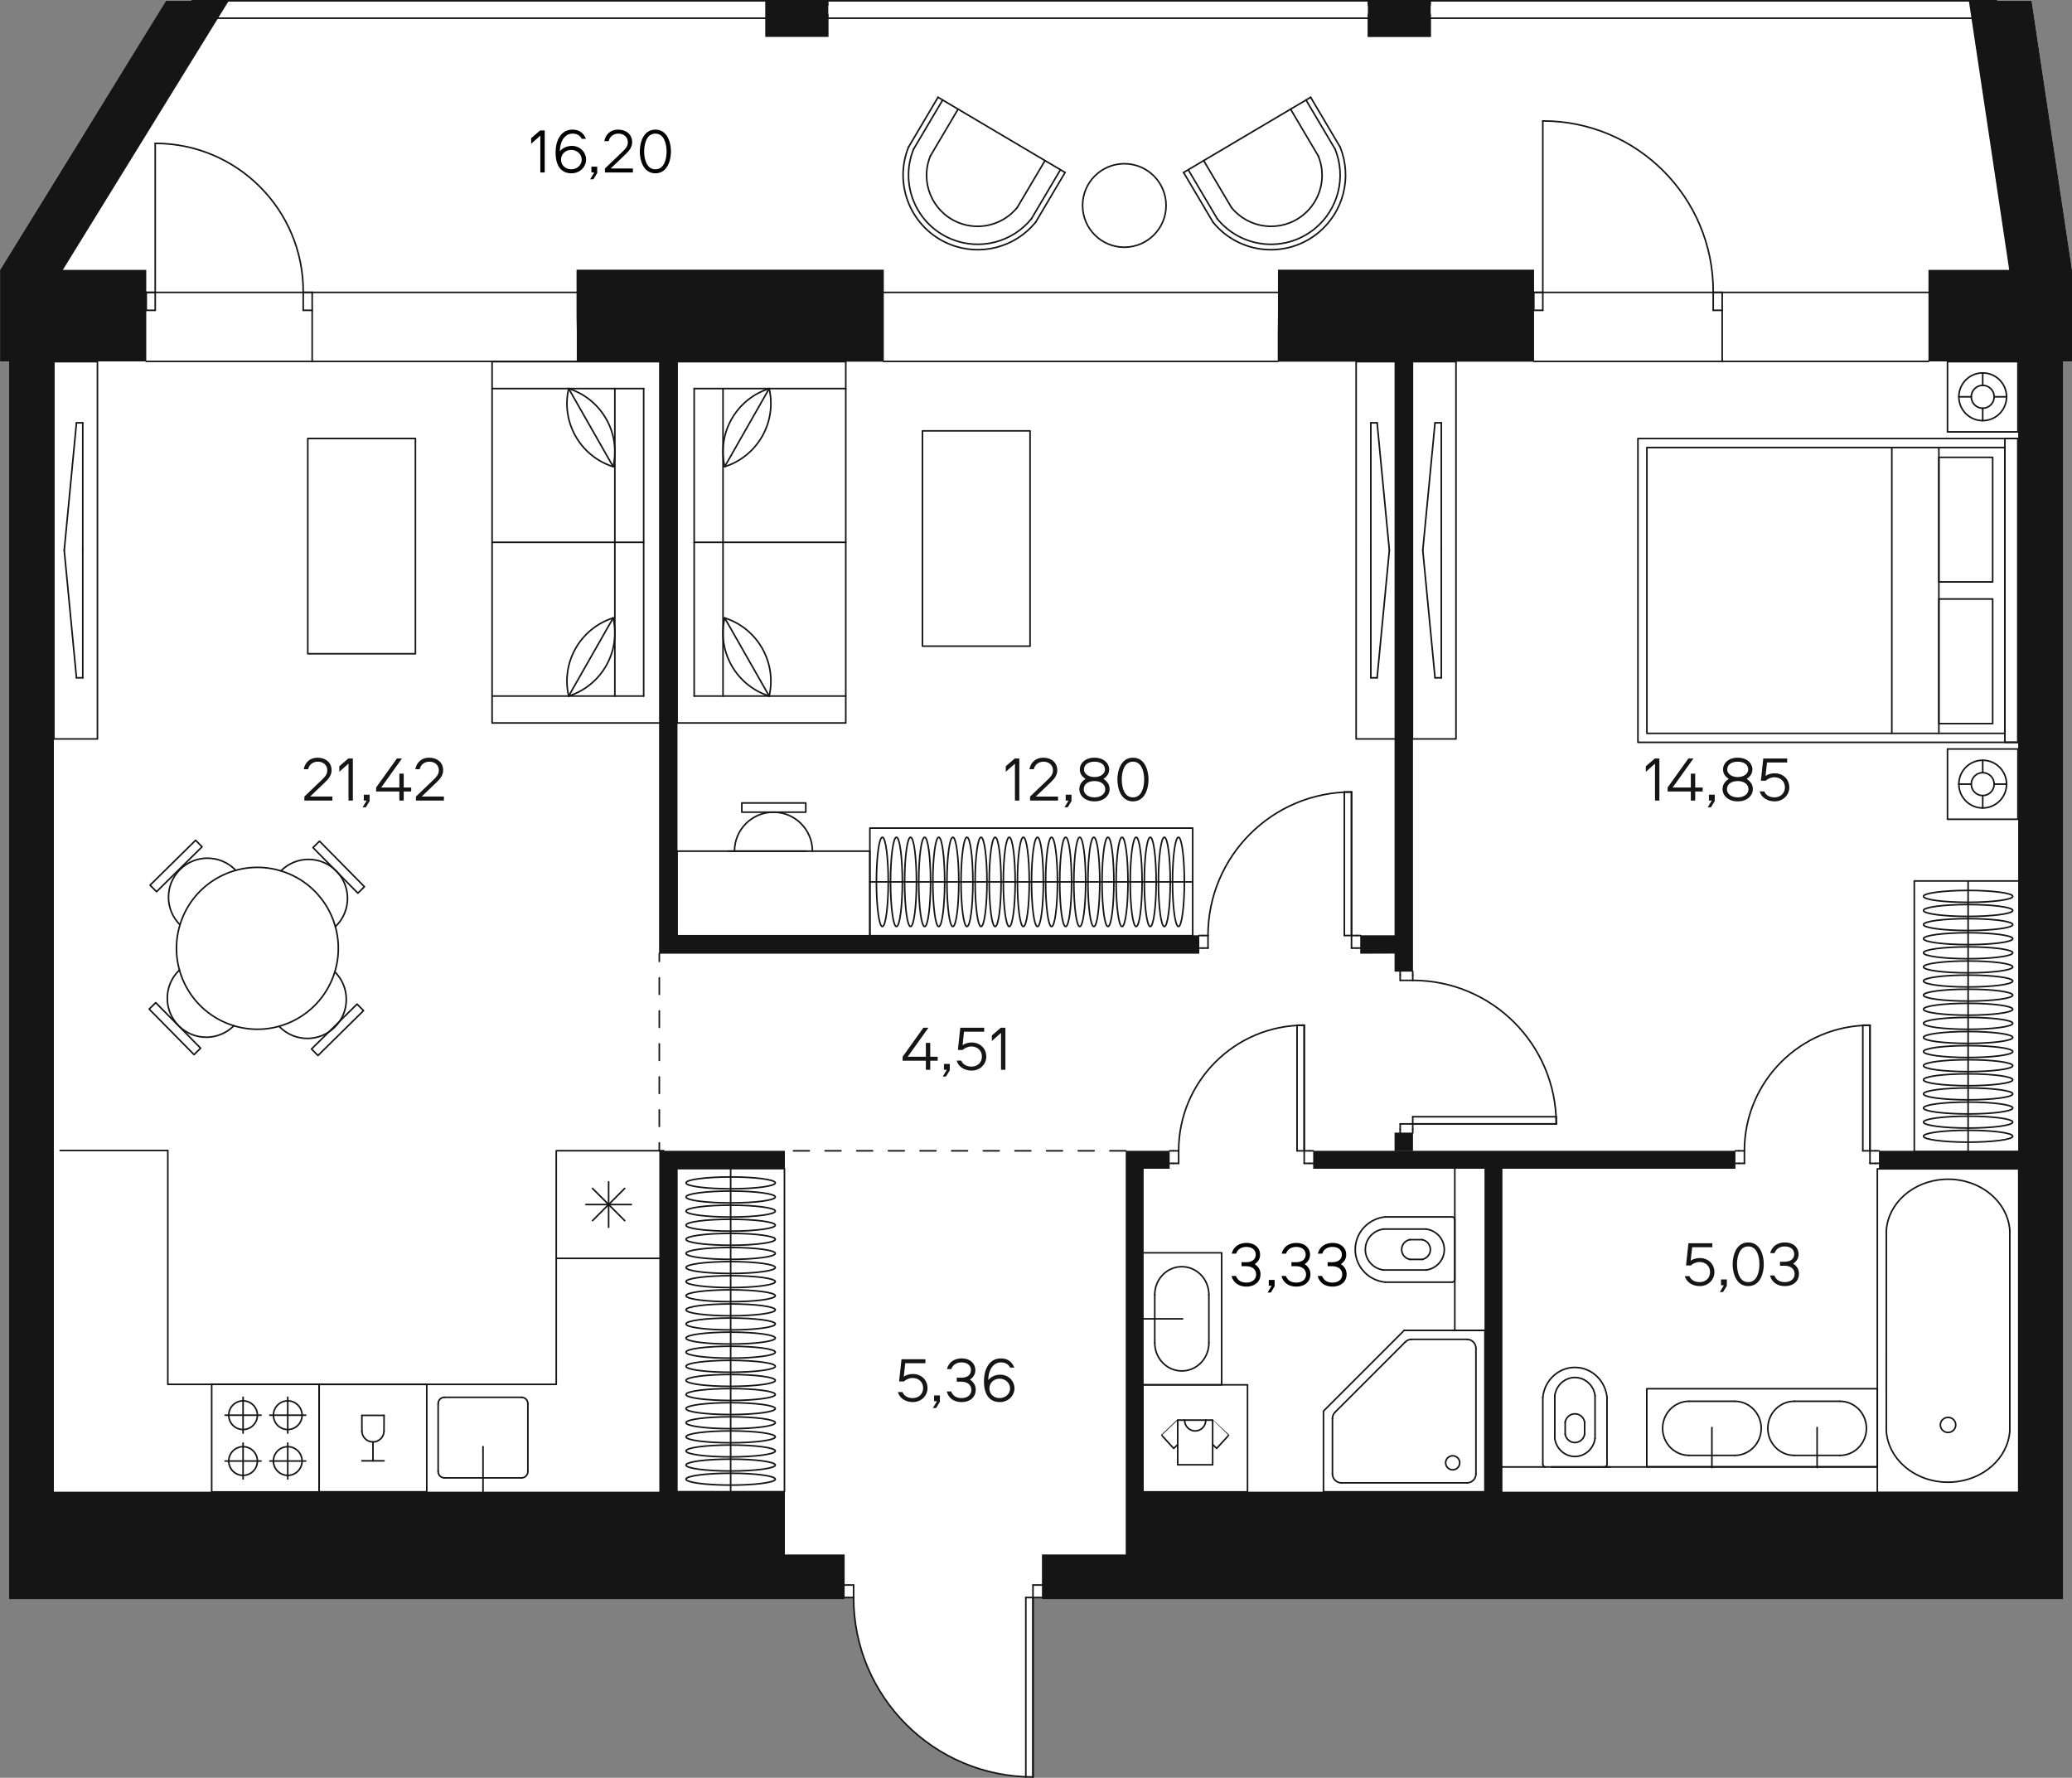
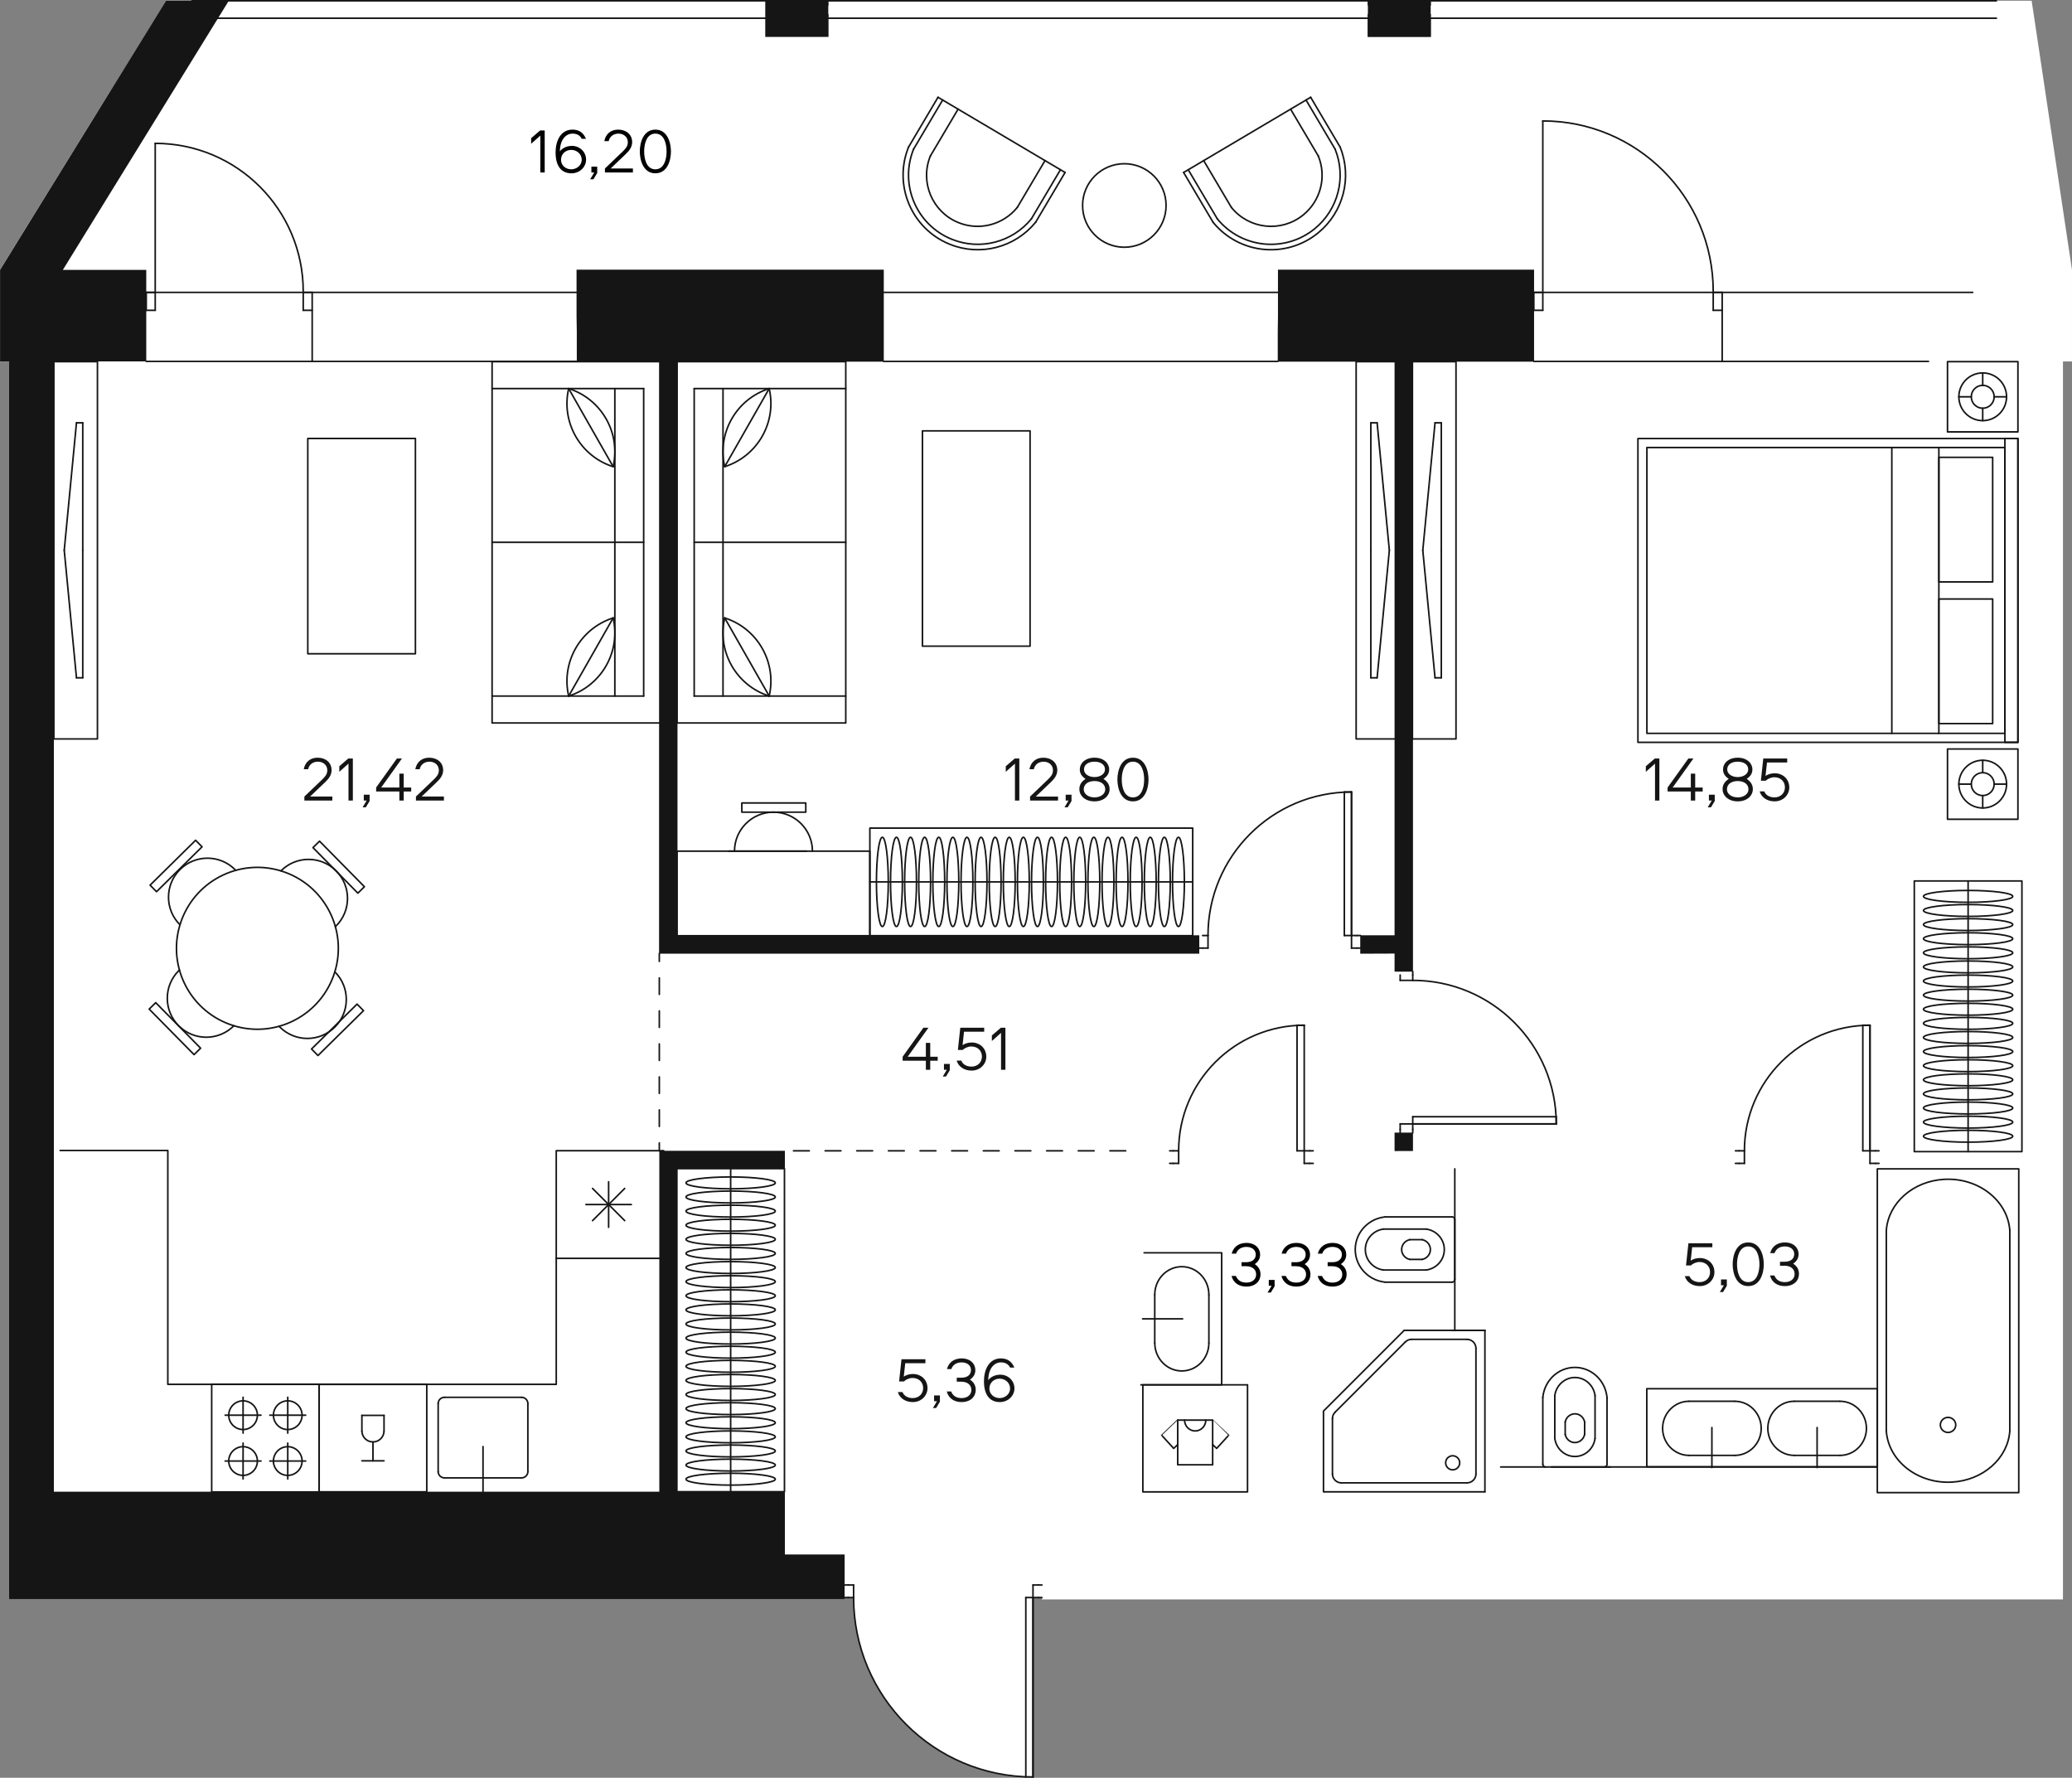
<svg xmlns="http://www.w3.org/2000/svg" version="1.1" id="Layer_1" x="0px" y="0px" width="785.826px" height="674.148px" viewBox="0 0 785.826 674.148" enable-background="new 0 0 785.826 674.148" xml:space="preserve">
  <rect x="0" y="0" width="785.826" height="674.148" fill="#808080" stroke="none" />
  <g id="fpn">
    <path fill="#FFFFFF" d="M426.96,606.51h13.56H782.4v-40.86V395.61v-6.84V245.01V137.07h3.42v-34.74l-3.78-25.2l-10.56-70.5   l-0.18-1.2l-0.78-5.16h-13.38H746.7h-204V0.21h-7.02v0.06h-10.02V0.21h-6.96v0.06H314.22V0.21h-24v0.06H86.76H72.84h-9.9l-1.2,2.04   L48.12,24.39l-13.38,21.6L0,102.33v34.74h3.42v73.68v11.34v68.58v26.82v71.28v6.84v81.72v88.32v40.86h280.62h13.62h22.68v-0.72   h1.38h2.04c0,36.72,28.98,66.54,65.28,67.98c0.9,0.06,1.86,0.06,2.76,0.06v-68.04h2.04h1.32v0.72L426.96,606.51L426.96,606.51z" />
  </g>
  <g id="doors">
    <polyline fill="none" stroke="#151515" stroke-width="0.6" stroke-linecap="round" stroke-linejoin="round" stroke-miterlimit="10" points="   757.167,6.906 75.783,6.906 72.822,0.3 757.167,0.3  " />
    <line fill="none" stroke="#151515" stroke-width="0.6" stroke-linecap="round" stroke-linejoin="round" stroke-miterlimit="10" x1="395.175" y1="601.05" x2="393.813" y2="601.05" />
    <line fill="none" stroke="#151515" stroke-width="0.6" stroke-linecap="round" stroke-linejoin="round" stroke-miterlimit="10" x1="393.813" y1="605.811" x2="395.175" y2="605.811" />
    <line fill="none" stroke="#151515" stroke-width="0.6" stroke-linecap="round" stroke-linejoin="round" stroke-miterlimit="10" x1="320.334" y1="605.811" x2="321.696" y2="605.811" />
    <line fill="none" stroke="#151515" stroke-width="0.6" stroke-linecap="round" stroke-linejoin="round" stroke-miterlimit="10" x1="321.696" y1="601.05" x2="320.334" y2="601.05" />
    <line fill="none" stroke="#151515" stroke-width="0.6" stroke-linecap="round" stroke-linejoin="round" stroke-miterlimit="10" x1="321.696" y1="605.811" x2="323.736" y2="605.811" />
    <line fill="none" stroke="#151515" stroke-width="0.6" stroke-linecap="round" stroke-linejoin="round" stroke-miterlimit="10" x1="323.736" y1="605.811" x2="323.736" y2="601.05" />
    <line fill="none" stroke="#151515" stroke-width="0.6" stroke-linecap="round" stroke-linejoin="round" stroke-miterlimit="10" x1="323.736" y1="601.05" x2="321.696" y2="601.05" />
    <line fill="none" stroke="#151515" stroke-width="0.6" stroke-linecap="round" stroke-linejoin="round" stroke-miterlimit="10" x1="393.813" y1="601.05" x2="391.773" y2="601.05" />
    <line fill="none" stroke="#151515" stroke-width="0.6" stroke-linecap="round" stroke-linejoin="round" stroke-miterlimit="10" x1="391.773" y1="601.05" x2="391.773" y2="605.811" />
    <line fill="none" stroke="#151515" stroke-width="0.6" stroke-linecap="round" stroke-linejoin="round" stroke-miterlimit="10" x1="391.773" y1="605.811" x2="393.813" y2="605.811" />
    <line fill="none" stroke="#151515" stroke-width="0.6" stroke-linecap="round" stroke-linejoin="round" stroke-miterlimit="10" x1="514.617" y1="354.762" x2="515.976" y2="354.762" />
    <line fill="none" stroke="#151515" stroke-width="0.6" stroke-linecap="round" stroke-linejoin="round" stroke-miterlimit="10" x1="515.976" y1="359.526" x2="514.617" y2="359.526" />
    <line fill="none" stroke="#151515" stroke-width="0.6" stroke-linecap="round" stroke-linejoin="round" stroke-miterlimit="10" x1="456.105" y1="359.526" x2="454.746" y2="359.526" />
-     <line fill="none" stroke="#151515" stroke-width="0.6" stroke-linecap="round" stroke-linejoin="round" stroke-miterlimit="10" x1="454.746" y1="354.762" x2="456.105" y2="354.762" />
    <line fill="none" stroke="#151515" stroke-width="0.6" stroke-linecap="round" stroke-linejoin="round" stroke-miterlimit="10" x1="512.574" y1="354.762" x2="514.617" y2="354.762" />
    <line fill="none" stroke="#151515" stroke-width="0.6" stroke-linecap="round" stroke-linejoin="round" stroke-miterlimit="10" x1="512.574" y1="359.526" x2="512.574" y2="354.762" />
    <line fill="none" stroke="#151515" stroke-width="0.6" stroke-linecap="round" stroke-linejoin="round" stroke-miterlimit="10" x1="514.617" y1="359.526" x2="512.574" y2="359.526" />
    <line fill="none" stroke="#151515" stroke-width="0.6" stroke-linecap="round" stroke-linejoin="round" stroke-miterlimit="10" x1="458.148" y1="359.526" x2="456.105" y2="359.526" />
    <line fill="none" stroke="#151515" stroke-width="0.6" stroke-linecap="round" stroke-linejoin="round" stroke-miterlimit="10" x1="458.148" y1="354.762" x2="458.148" y2="359.526" />
    <line fill="none" stroke="#151515" stroke-width="0.6" stroke-linecap="round" stroke-linejoin="round" stroke-miterlimit="10" x1="456.105" y1="354.762" x2="458.148" y2="354.762" />
    <line fill="none" stroke="#151515" stroke-width="0.6" stroke-linecap="round" stroke-linejoin="round" stroke-miterlimit="10" x1="444.972" y1="441.168" x2="443.61" y2="441.168" />
    <line fill="none" stroke="#151515" stroke-width="0.6" stroke-linecap="round" stroke-linejoin="round" stroke-miterlimit="10" x1="443.61" y1="436.404" x2="444.972" y2="436.404" />
    <line fill="none" stroke="#151515" stroke-width="0.6" stroke-linecap="round" stroke-linejoin="round" stroke-miterlimit="10" x1="496.68" y1="436.404" x2="498.039" y2="436.404" />
    <line fill="none" stroke="#151515" stroke-width="0.6" stroke-linecap="round" stroke-linejoin="round" stroke-miterlimit="10" x1="498.039" y1="441.168" x2="496.68" y2="441.168" />
    <line fill="none" stroke="#151515" stroke-width="0.6" stroke-linecap="round" stroke-linejoin="round" stroke-miterlimit="10" x1="494.637" y1="436.404" x2="496.68" y2="436.404" />
    <line fill="none" stroke="#151515" stroke-width="0.6" stroke-linecap="round" stroke-linejoin="round" stroke-miterlimit="10" x1="494.637" y1="441.168" x2="494.637" y2="436.404" />
    <line fill="none" stroke="#151515" stroke-width="0.6" stroke-linecap="round" stroke-linejoin="round" stroke-miterlimit="10" x1="496.68" y1="441.168" x2="494.637" y2="441.168" />
    <line fill="none" stroke="#151515" stroke-width="0.6" stroke-linecap="round" stroke-linejoin="round" stroke-miterlimit="10" x1="447.012" y1="441.168" x2="444.972" y2="441.168" />
    <line fill="none" stroke="#151515" stroke-width="0.6" stroke-linecap="round" stroke-linejoin="round" stroke-miterlimit="10" x1="447.012" y1="436.404" x2="447.012" y2="441.168" />
    <line fill="none" stroke="#151515" stroke-width="0.6" stroke-linecap="round" stroke-linejoin="round" stroke-miterlimit="10" x1="444.972" y1="436.404" x2="447.012" y2="436.404" />
    <line fill="none" stroke="#151515" stroke-width="0.6" stroke-linecap="round" stroke-linejoin="round" stroke-miterlimit="10" x1="659.547" y1="441.168" x2="658.185" y2="441.168" />
    <line fill="none" stroke="#151515" stroke-width="0.6" stroke-linecap="round" stroke-linejoin="round" stroke-miterlimit="10" x1="658.185" y1="436.404" x2="659.547" y2="436.404" />
    <line fill="none" stroke="#151515" stroke-width="0.6" stroke-linecap="round" stroke-linejoin="round" stroke-miterlimit="10" x1="711.255" y1="436.404" x2="712.614" y2="436.404" />
    <line fill="none" stroke="#151515" stroke-width="0.6" stroke-linecap="round" stroke-linejoin="round" stroke-miterlimit="10" x1="712.614" y1="441.168" x2="711.255" y2="441.168" />
    <line fill="none" stroke="#151515" stroke-width="0.6" stroke-linecap="round" stroke-linejoin="round" stroke-miterlimit="10" x1="709.212" y1="436.404" x2="711.255" y2="436.404" />
    <line fill="none" stroke="#151515" stroke-width="0.6" stroke-linecap="round" stroke-linejoin="round" stroke-miterlimit="10" x1="709.212" y1="441.168" x2="709.212" y2="436.404" />
    <line fill="none" stroke="#151515" stroke-width="0.6" stroke-linecap="round" stroke-linejoin="round" stroke-miterlimit="10" x1="711.255" y1="441.168" x2="709.212" y2="441.168" />
    <line fill="none" stroke="#151515" stroke-width="0.6" stroke-linecap="round" stroke-linejoin="round" stroke-miterlimit="10" x1="661.587" y1="441.168" x2="659.547" y2="441.168" />
    <line fill="none" stroke="#151515" stroke-width="0.6" stroke-linecap="round" stroke-linejoin="round" stroke-miterlimit="10" x1="661.587" y1="436.404" x2="661.587" y2="441.168" />
    <line fill="none" stroke="#151515" stroke-width="0.6" stroke-linecap="round" stroke-linejoin="round" stroke-miterlimit="10" x1="659.547" y1="436.404" x2="661.587" y2="436.404" />
    <line fill="none" stroke="#151515" stroke-width="0.6" stroke-linecap="round" stroke-linejoin="round" stroke-miterlimit="10" x1="535.797" y1="428.241" x2="535.797" y2="429.6" />
    <line fill="none" stroke="#151515" stroke-width="0.6" stroke-linecap="round" stroke-linejoin="round" stroke-miterlimit="10" x1="531.033" y1="429.6" x2="531.033" y2="428.241" />
-     <line fill="none" stroke="#151515" stroke-width="0.6" stroke-linecap="round" stroke-linejoin="round" stroke-miterlimit="10" x1="531.033" y1="369.729" x2="531.033" y2="368.37" />
    <line fill="none" stroke="#151515" stroke-width="0.6" stroke-linecap="round" stroke-linejoin="round" stroke-miterlimit="10" x1="535.797" y1="368.37" x2="535.797" y2="369.729" />
    <line fill="none" stroke="#151515" stroke-width="0.6" stroke-linecap="round" stroke-linejoin="round" stroke-miterlimit="10" x1="535.797" y1="426.198" x2="535.797" y2="428.241" />
    <line fill="none" stroke="#151515" stroke-width="0.6" stroke-linecap="round" stroke-linejoin="round" stroke-miterlimit="10" x1="531.033" y1="426.198" x2="535.797" y2="426.198" />
    <line fill="none" stroke="#151515" stroke-width="0.6" stroke-linecap="round" stroke-linejoin="round" stroke-miterlimit="10" x1="531.033" y1="428.241" x2="531.033" y2="426.198" />
    <line fill="none" stroke="#151515" stroke-width="0.6" stroke-linecap="round" stroke-linejoin="round" stroke-miterlimit="10" x1="531.033" y1="371.772" x2="531.033" y2="369.729" />
    <line fill="none" stroke="#151515" stroke-width="0.6" stroke-linecap="round" stroke-linejoin="round" stroke-miterlimit="10" x1="535.797" y1="371.772" x2="531.033" y2="371.772" />
    <line fill="none" stroke="#151515" stroke-width="0.6" stroke-linecap="round" stroke-linejoin="round" stroke-miterlimit="10" x1="535.797" y1="369.729" x2="535.797" y2="371.772" />
    <path fill="none" stroke="#151515" stroke-width="0.6" stroke-linecap="round" stroke-linejoin="round" stroke-miterlimit="10" d="   M323.736,605.811c0,37.575,30.459,68.034,68.034,68.034" />
    <path fill="none" stroke="#151515" stroke-width="0.6" stroke-linecap="round" stroke-linejoin="round" stroke-miterlimit="10" d="   M512.574,300.333c-30.06,0-54.429,24.369-54.429,54.429" />
    <path fill="none" stroke="#151515" stroke-width="0.6" stroke-linecap="round" stroke-linejoin="round" stroke-miterlimit="10" d="   M494.637,388.779c-26.301,0-47.625,21.321-47.625,47.625" />
    <path fill="none" stroke="#151515" stroke-width="0.6" stroke-linecap="round" stroke-linejoin="round" stroke-miterlimit="10" d="   M709.212,388.779c-26.301,0-47.625,21.321-47.625,47.625" />
    <path fill="none" stroke="#151515" stroke-width="0.6" stroke-linecap="round" stroke-linejoin="round" stroke-miterlimit="10" d="   M590.226,426.198c0-30.06-24.369-54.429-54.429-54.429" />
    <line fill="none" stroke="#151515" stroke-width="0.6" stroke-linecap="round" stroke-linejoin="round" stroke-miterlimit="10" x1="391.773" y1="605.811" x2="391.773" y2="673.848" />
    <line fill="none" stroke="#151515" stroke-width="0.6" stroke-linecap="round" stroke-linejoin="round" stroke-miterlimit="10" x1="391.773" y1="605.811" x2="391.773" y2="673.848" />
    <line fill="none" stroke="#151515" stroke-width="0.6" stroke-linecap="round" stroke-linejoin="round" stroke-miterlimit="10" x1="389.052" y1="605.811" x2="391.773" y2="605.811" />
    <line fill="none" stroke="#151515" stroke-width="0.6" stroke-linecap="round" stroke-linejoin="round" stroke-miterlimit="10" x1="389.052" y1="673.848" x2="389.052" y2="605.811" />
    <line fill="none" stroke="#151515" stroke-width="0.6" stroke-linecap="round" stroke-linejoin="round" stroke-miterlimit="10" x1="512.574" y1="354.762" x2="512.574" y2="300.333" />
    <line fill="none" stroke="#151515" stroke-width="0.6" stroke-linecap="round" stroke-linejoin="round" stroke-miterlimit="10" x1="509.853" y1="300.333" x2="509.853" y2="354.762" />
    <line fill="none" stroke="#151515" stroke-width="0.6" stroke-linecap="round" stroke-linejoin="round" stroke-miterlimit="10" x1="509.853" y1="354.762" x2="512.574" y2="354.762" />
    <line fill="none" stroke="#151515" stroke-width="0.6" stroke-linecap="round" stroke-linejoin="round" stroke-miterlimit="10" x1="512.574" y1="354.762" x2="512.574" y2="300.333" />
    <line fill="none" stroke="#151515" stroke-width="0.6" stroke-linecap="round" stroke-linejoin="round" stroke-miterlimit="10" x1="512.574" y1="300.333" x2="509.853" y2="300.333" />
-     <line fill="none" stroke="#151515" stroke-width="0.6" stroke-linecap="round" stroke-linejoin="round" stroke-miterlimit="10" x1="494.637" y1="436.404" x2="494.637" y2="388.779" />
    <line fill="none" stroke="#151515" stroke-width="0.6" stroke-linecap="round" stroke-linejoin="round" stroke-miterlimit="10" x1="491.916" y1="388.779" x2="491.916" y2="436.404" />
    <line fill="none" stroke="#151515" stroke-width="0.6" stroke-linecap="round" stroke-linejoin="round" stroke-miterlimit="10" x1="491.916" y1="436.404" x2="494.637" y2="436.404" />
    <line fill="none" stroke="#151515" stroke-width="0.6" stroke-linecap="round" stroke-linejoin="round" stroke-miterlimit="10" x1="494.637" y1="436.404" x2="494.637" y2="388.779" />
    <line fill="none" stroke="#151515" stroke-width="0.6" stroke-linecap="round" stroke-linejoin="round" stroke-miterlimit="10" x1="494.637" y1="388.779" x2="491.916" y2="388.779" />
    <line fill="none" stroke="#151515" stroke-width="0.6" stroke-linecap="round" stroke-linejoin="round" stroke-miterlimit="10" x1="709.212" y1="436.404" x2="709.212" y2="388.779" />
    <line fill="none" stroke="#151515" stroke-width="0.6" stroke-linecap="round" stroke-linejoin="round" stroke-miterlimit="10" x1="706.491" y1="388.779" x2="706.491" y2="436.404" />
    <line fill="none" stroke="#151515" stroke-width="0.6" stroke-linecap="round" stroke-linejoin="round" stroke-miterlimit="10" x1="706.491" y1="436.404" x2="709.212" y2="436.404" />
    <line fill="none" stroke="#151515" stroke-width="0.6" stroke-linecap="round" stroke-linejoin="round" stroke-miterlimit="10" x1="709.212" y1="436.404" x2="709.212" y2="388.779" />
    <line fill="none" stroke="#151515" stroke-width="0.6" stroke-linecap="round" stroke-linejoin="round" stroke-miterlimit="10" x1="709.212" y1="388.779" x2="706.491" y2="388.779" />
    <line fill="none" stroke="#151515" stroke-width="0.6" stroke-linecap="round" stroke-linejoin="round" stroke-miterlimit="10" x1="535.797" y1="426.198" x2="590.226" y2="426.198" />
    <line fill="none" stroke="#151515" stroke-width="0.6" stroke-linecap="round" stroke-linejoin="round" stroke-miterlimit="10" x1="590.226" y1="423.477" x2="535.797" y2="423.477" />
    <line fill="none" stroke="#151515" stroke-width="0.6" stroke-linecap="round" stroke-linejoin="round" stroke-miterlimit="10" x1="535.797" y1="423.477" x2="535.797" y2="426.198" />
    <line fill="none" stroke="#151515" stroke-width="0.6" stroke-linecap="round" stroke-linejoin="round" stroke-miterlimit="10" x1="535.797" y1="426.198" x2="590.226" y2="426.198" />
    <line fill="none" stroke="#151515" stroke-width="0.6" stroke-linecap="round" stroke-linejoin="round" stroke-miterlimit="10" x1="590.226" y1="426.198" x2="590.226" y2="423.477" />
    <line fill="none" stroke="#151515" stroke-width="0.6" stroke-linecap="round" stroke-linejoin="round" stroke-miterlimit="10" x1="55.467" y1="137.049" x2="218.754" y2="137.049" />
    <line fill="none" stroke="#151515" stroke-width="0.6" stroke-linecap="round" stroke-linejoin="round" stroke-miterlimit="10" x1="335.094" y1="137.049" x2="484.599" y2="137.049" />
    <line fill="none" stroke="#151515" stroke-width="0.6" stroke-linecap="round" stroke-linejoin="round" stroke-miterlimit="10" x1="581.721" y1="137.049" x2="731.397" y2="137.049" />
    <line fill="none" stroke="#151515" stroke-width="0.6" stroke-linecap="round" stroke-linejoin="round" stroke-miterlimit="10" x1="58.869" y1="54.366" x2="58.869" y2="110.496" />
    <line fill="none" stroke="#151515" stroke-width="0.6" stroke-linecap="round" stroke-linejoin="round" stroke-miterlimit="10" x1="218.754" y1="110.874" x2="19.476" y2="110.874" />
    <line fill="none" stroke="#151515" stroke-width="0.6" stroke-linecap="round" stroke-linejoin="round" stroke-miterlimit="10" x1="55.467" y1="117.675" x2="58.869" y2="117.675" />
    <line fill="none" stroke="#151515" stroke-width="0.6" stroke-linecap="round" stroke-linejoin="round" stroke-miterlimit="10" x1="58.869" y1="117.675" x2="58.869" y2="110.874" />
    <line fill="none" stroke="#151515" stroke-width="0.6" stroke-linecap="round" stroke-linejoin="round" stroke-miterlimit="10" x1="58.869" y1="110.874" x2="55.467" y2="110.874" />
    <line fill="none" stroke="#151515" stroke-width="0.6" stroke-linecap="round" stroke-linejoin="round" stroke-miterlimit="10" x1="55.467" y1="110.874" x2="55.467" y2="117.675" />
    <line fill="none" stroke="#151515" stroke-width="0.6" stroke-linecap="round" stroke-linejoin="round" stroke-miterlimit="10" x1="114.999" y1="117.675" x2="118.401" y2="117.675" />
    <line fill="none" stroke="#151515" stroke-width="0.6" stroke-linecap="round" stroke-linejoin="round" stroke-miterlimit="10" x1="118.401" y1="137.049" x2="118.401" y2="110.874" />
    <line fill="none" stroke="#151515" stroke-width="0.6" stroke-linecap="round" stroke-linejoin="round" stroke-miterlimit="10" x1="118.401" y1="110.874" x2="114.999" y2="110.874" />
    <line fill="none" stroke="#151515" stroke-width="0.6" stroke-linecap="round" stroke-linejoin="round" stroke-miterlimit="10" x1="114.999" y1="110.874" x2="114.999" y2="117.675" />
    <path fill="none" stroke="#151515" stroke-width="0.6" stroke-linecap="round" stroke-linejoin="round" stroke-miterlimit="10" d="   M114.999,110.496c0-30.999-25.131-56.13-56.13-56.13" />
    <line fill="none" stroke="#151515" stroke-width="0.6" stroke-linecap="round" stroke-linejoin="round" stroke-miterlimit="10" x1="585.123" y1="45.861" x2="585.123" y2="110.496" />
    <line fill="none" stroke="#151515" stroke-width="0.6" stroke-linecap="round" stroke-linejoin="round" stroke-miterlimit="10" x1="748.176" y1="110.874" x2="321.024" y2="110.874" />
    <line fill="none" stroke="#151515" stroke-width="0.6" stroke-linecap="round" stroke-linejoin="round" stroke-miterlimit="10" x1="581.721" y1="117.675" x2="585.123" y2="117.675" />
    <line fill="none" stroke="#151515" stroke-width="0.6" stroke-linecap="round" stroke-linejoin="round" stroke-miterlimit="10" x1="585.123" y1="117.675" x2="585.123" y2="110.874" />
    <line fill="none" stroke="#151515" stroke-width="0.6" stroke-linecap="round" stroke-linejoin="round" stroke-miterlimit="10" x1="585.123" y1="110.874" x2="581.721" y2="110.874" />
    <line fill="none" stroke="#151515" stroke-width="0.6" stroke-linecap="round" stroke-linejoin="round" stroke-miterlimit="10" x1="581.721" y1="110.874" x2="581.721" y2="117.675" />
    <line fill="none" stroke="#151515" stroke-width="0.6" stroke-linecap="round" stroke-linejoin="round" stroke-miterlimit="10" x1="649.755" y1="117.675" x2="653.157" y2="117.675" />
    <line fill="none" stroke="#151515" stroke-width="0.6" stroke-linecap="round" stroke-linejoin="round" stroke-miterlimit="10" x1="653.157" y1="137.049" x2="653.157" y2="110.874" />
    <line fill="none" stroke="#151515" stroke-width="0.6" stroke-linecap="round" stroke-linejoin="round" stroke-miterlimit="10" x1="653.157" y1="110.874" x2="649.755" y2="110.874" />
    <line fill="none" stroke="#151515" stroke-width="0.6" stroke-linecap="round" stroke-linejoin="round" stroke-miterlimit="10" x1="649.755" y1="110.874" x2="649.755" y2="117.675" />
    <path fill="none" stroke="#151515" stroke-width="0.6" stroke-linecap="round" stroke-linejoin="round" stroke-miterlimit="10" d="   M649.755,110.496c0-35.697-28.938-64.632-64.632-64.632" />
  </g>
  <g id="mebel">
    <rect x="256.698" y="443.154" fill="none" stroke="#151515" stroke-width="0.6" stroke-linecap="round" stroke-linejoin="round" stroke-miterlimit="10" width="40.818" height="122.511" />
    <line fill="none" stroke="#151515" stroke-width="0.6" stroke-linecap="round" stroke-linejoin="round" stroke-miterlimit="10" x1="277.107" y1="443.154" x2="277.107" y2="565.665" />
    <path fill="none" stroke="#151515" stroke-width="0.6" stroke-linecap="round" stroke-linejoin="round" stroke-miterlimit="10" d="   M260.166,560.922c0,1.242,7.584,2.25,16.941,2.25c9.354,0,16.941-1.008,16.941-2.25s-7.584-2.25-16.941-2.25   C267.75,558.675,260.166,559.68,260.166,560.922L260.166,560.922z" />
    <path fill="none" stroke="#151515" stroke-width="0.6" stroke-linecap="round" stroke-linejoin="round" stroke-miterlimit="10" d="   M260.166,555.573c0,1.242,7.584,2.25,16.941,2.25c9.354,0,16.941-1.008,16.941-2.25s-7.584-2.25-16.941-2.25   S260.166,554.331,260.166,555.573L260.166,555.573z" />
    <path fill="none" stroke="#151515" stroke-width="0.6" stroke-linecap="round" stroke-linejoin="round" stroke-miterlimit="10" d="   M260.166,550.221c0,1.242,7.584,2.25,16.941,2.25c9.354,0,16.941-1.008,16.941-2.25s-7.584-2.25-16.941-2.25   C267.75,547.974,260.166,548.979,260.166,550.221L260.166,550.221z" />
    <path fill="none" stroke="#151515" stroke-width="0.6" stroke-linecap="round" stroke-linejoin="round" stroke-miterlimit="10" d="   M260.166,544.872c0,1.242,7.584,2.25,16.941,2.25c9.354,0,16.941-1.008,16.941-2.25s-7.584-2.25-16.941-2.25   S260.166,543.63,260.166,544.872L260.166,544.872z" />
    <path fill="none" stroke="#151515" stroke-width="0.6" stroke-linecap="round" stroke-linejoin="round" stroke-miterlimit="10" d="   M260.166,539.52c0,1.242,7.584,2.25,16.941,2.25c9.354,0,16.941-1.008,16.941-2.25s-7.584-2.25-16.941-2.25   C267.75,537.273,260.166,538.278,260.166,539.52L260.166,539.52z" />
    <path fill="none" stroke="#151515" stroke-width="0.6" stroke-linecap="round" stroke-linejoin="round" stroke-miterlimit="10" d="   M260.166,534.171c0,1.242,7.584,2.25,16.941,2.25c9.354,0,16.941-1.008,16.941-2.25s-7.584-2.25-16.941-2.25   S260.166,532.929,260.166,534.171L260.166,534.171z" />
    <path fill="none" stroke="#151515" stroke-width="0.6" stroke-linecap="round" stroke-linejoin="round" stroke-miterlimit="10" d="   M260.166,528.819c0,1.242,7.584,2.25,16.941,2.25c9.354,0,16.941-1.008,16.941-2.25s-7.584-2.25-16.941-2.25   C267.75,526.572,260.166,527.577,260.166,528.819L260.166,528.819z" />
    <path fill="none" stroke="#151515" stroke-width="0.6" stroke-linecap="round" stroke-linejoin="round" stroke-miterlimit="10" d="   M260.166,523.47c0,1.242,7.584,2.25,16.941,2.25c9.354,0,16.941-1.008,16.941-2.25s-7.584-2.25-16.941-2.25   S260.166,522.228,260.166,523.47L260.166,523.47z" />
    <path fill="none" stroke="#151515" stroke-width="0.6" stroke-linecap="round" stroke-linejoin="round" stroke-miterlimit="10" d="   M260.166,518.118c0,1.242,7.584,2.25,16.941,2.25c9.354,0,16.941-1.008,16.941-2.25s-7.584-2.25-16.941-2.25   C267.75,515.871,260.166,516.876,260.166,518.118L260.166,518.118z" />
    <path fill="none" stroke="#151515" stroke-width="0.6" stroke-linecap="round" stroke-linejoin="round" stroke-miterlimit="10" d="   M260.166,512.769c0,1.242,7.584,2.25,16.941,2.25c9.354,0,16.941-1.008,16.941-2.25c0-1.242-7.584-2.25-16.941-2.25   S260.166,511.527,260.166,512.769L260.166,512.769z" />
    <path fill="none" stroke="#151515" stroke-width="0.6" stroke-linecap="round" stroke-linejoin="round" stroke-miterlimit="10" d="   M260.166,507.417c0,1.242,7.584,2.25,16.941,2.25c9.354,0,16.941-1.008,16.941-2.25s-7.584-2.25-16.941-2.25   C267.75,505.17,260.166,506.175,260.166,507.417L260.166,507.417z" />
    <path fill="none" stroke="#151515" stroke-width="0.6" stroke-linecap="round" stroke-linejoin="round" stroke-miterlimit="10" d="   M260.166,502.068c0,1.242,7.584,2.25,16.941,2.25c9.354,0,16.941-1.008,16.941-2.25s-7.584-2.25-16.941-2.25   S260.166,500.826,260.166,502.068L260.166,502.068z" />
    <path fill="none" stroke="#151515" stroke-width="0.6" stroke-linecap="round" stroke-linejoin="round" stroke-miterlimit="10" d="   M260.166,496.716c0,1.242,7.584,2.25,16.941,2.25c9.354,0,16.941-1.008,16.941-2.25s-7.584-2.25-16.941-2.25   C267.75,494.469,260.166,495.474,260.166,496.716L260.166,496.716z" />
    <path fill="none" stroke="#151515" stroke-width="0.6" stroke-linecap="round" stroke-linejoin="round" stroke-miterlimit="10" d="   M260.166,491.367c0,1.242,7.584,2.25,16.941,2.25c9.354,0,16.941-1.008,16.941-2.25s-7.584-2.25-16.941-2.25   S260.166,490.125,260.166,491.367L260.166,491.367z" />
    <path fill="none" stroke="#151515" stroke-width="0.6" stroke-linecap="round" stroke-linejoin="round" stroke-miterlimit="10" d="   M260.166,486.015c0,1.242,7.584,2.25,16.941,2.25c9.354,0,16.941-1.008,16.941-2.25s-7.584-2.25-16.941-2.25   C267.75,483.768,260.166,484.773,260.166,486.015L260.166,486.015z" />
    <path fill="none" stroke="#151515" stroke-width="0.6" stroke-linecap="round" stroke-linejoin="round" stroke-miterlimit="10" d="   M260.166,480.666c0,1.242,7.584,2.25,16.941,2.25c9.354,0,16.941-1.008,16.941-2.25s-7.584-2.25-16.941-2.25   S260.166,479.424,260.166,480.666L260.166,480.666z" />
    <path fill="none" stroke="#151515" stroke-width="0.6" stroke-linecap="round" stroke-linejoin="round" stroke-miterlimit="10" d="   M260.166,475.314c0,1.242,7.584,2.25,16.941,2.25c9.354,0,16.941-1.008,16.941-2.25s-7.584-2.25-16.941-2.25   S260.166,474.072,260.166,475.314L260.166,475.314z" />
    <path fill="none" stroke="#151515" stroke-width="0.6" stroke-linecap="round" stroke-linejoin="round" stroke-miterlimit="10" d="   M260.166,469.965c0,1.242,7.584,2.25,16.941,2.25c9.354,0,16.941-1.008,16.941-2.25s-7.584-2.25-16.941-2.25   S260.166,468.723,260.166,469.965L260.166,469.965z" />
    <path fill="none" stroke="#151515" stroke-width="0.6" stroke-linecap="round" stroke-linejoin="round" stroke-miterlimit="10" d="   M260.166,464.613c0,1.242,7.584,2.25,16.941,2.25c9.354,0,16.941-1.008,16.941-2.25s-7.584-2.25-16.941-2.25   S260.166,463.371,260.166,464.613L260.166,464.613z" />
-     <path fill="none" stroke="#151515" stroke-width="0.6" stroke-linecap="round" stroke-linejoin="round" stroke-miterlimit="10" d="   M260.166,459.264c0,1.242,7.584,2.25,16.941,2.25c9.354,0,16.941-1.008,16.941-2.25s-7.584-2.25-16.941-2.25   S260.166,458.022,260.166,459.264L260.166,459.264z" />
+     <path fill="none" stroke="#151515" stroke-width="0.6" stroke-linecap="round" stroke-linejoin="round" stroke-miterlimit="10" d="   M260.166,459.264c0,1.242,7.584,2.25,16.941,2.25c9.354,0,16.941-1.008,16.941-2.25s-7.584-2.25-16.941-2.25   S260.166,458.022,260.166,459.264L260.166,459.264" />
    <path fill="none" stroke="#151515" stroke-width="0.6" stroke-linecap="round" stroke-linejoin="round" stroke-miterlimit="10" d="   M260.166,453.912c0,1.242,7.584,2.25,16.941,2.25c9.354,0,16.941-1.008,16.941-2.25s-7.584-2.25-16.941-2.25   S260.166,452.67,260.166,453.912L260.166,453.912z" />
    <path fill="none" stroke="#151515" stroke-width="0.6" stroke-linecap="round" stroke-linejoin="round" stroke-miterlimit="10" d="   M260.166,448.563c0,1.242,7.584,2.25,16.941,2.25c9.354,0,16.941-1.008,16.941-2.25s-7.584-2.25-16.941-2.25   S260.166,447.321,260.166,448.563L260.166,448.563z" />
    <line fill="none" stroke="#151515" stroke-width="0.6" stroke-linecap="round" stroke-linejoin="round" stroke-miterlimit="10" x1="460.074" y1="84.297" x2="448.896" y2="65.406" />
    <line fill="none" stroke="#151515" stroke-width="0.6" stroke-linecap="round" stroke-linejoin="round" stroke-miterlimit="10" x1="461.676" y1="82.992" x2="450.651" y2="64.365" />
    <line fill="none" stroke="#151515" stroke-width="0.6" stroke-linecap="round" stroke-linejoin="round" stroke-miterlimit="10" x1="467.01" y1="78.648" x2="456.507" y2="60.9" />
    <line fill="none" stroke="#151515" stroke-width="0.6" stroke-linecap="round" stroke-linejoin="round" stroke-miterlimit="10" x1="508.26" y1="55.779" x2="497.082" y2="36.888" />
    <line fill="none" stroke="#151515" stroke-width="0.6" stroke-linecap="round" stroke-linejoin="round" stroke-miterlimit="10" x1="506.349" y1="56.556" x2="495.324" y2="37.929" />
    <line fill="none" stroke="#151515" stroke-width="0.6" stroke-linecap="round" stroke-linejoin="round" stroke-miterlimit="10" x1="499.974" y1="59.142" x2="489.471" y2="41.394" />
    <path fill="none" stroke="#151515" stroke-width="0.6" stroke-linecap="round" stroke-linejoin="round" stroke-miterlimit="10" d="   M460.074,84.297c9.897,12.111,27.735,13.905,39.846,4.011c9.603-7.845,12.981-21.027,8.34-32.526" />
    <path fill="none" stroke="#151515" stroke-width="0.6" stroke-linecap="round" stroke-linejoin="round" stroke-miterlimit="10" d="   M461.676,82.992c9.162,11.235,25.698,12.912,36.933,3.75c8.922-7.275,12.06-19.515,7.74-30.186" />
    <path fill="none" stroke="#151515" stroke-width="0.6" stroke-linecap="round" stroke-linejoin="round" stroke-miterlimit="10" d="   M467.01,78.648c6.72,8.313,18.909,9.603,27.222,2.883c6.648-5.376,8.982-14.478,5.742-22.389" />
    <line fill="none" stroke="#151515" stroke-width="0.6" stroke-linecap="round" stroke-linejoin="round" stroke-miterlimit="10" x1="497.082" y1="36.888" x2="448.896" y2="65.406" />
    <path fill="none" stroke="#151515" stroke-width="0.6" stroke-linecap="round" stroke-linejoin="round" stroke-miterlimit="10" d="   M410.58,77.919c0-8.745,7.089-15.834,15.834-15.834c8.745,0,15.834,7.089,15.834,15.834s-7.089,15.834-15.834,15.834   C417.672,93.753,410.58,86.664,410.58,77.919L410.58,77.919z" />
    <line fill="none" stroke="#151515" stroke-width="0.6" stroke-linecap="round" stroke-linejoin="round" stroke-miterlimit="10" x1="392.757" y1="84.297" x2="403.938" y2="65.406" />
    <line fill="none" stroke="#151515" stroke-width="0.6" stroke-linecap="round" stroke-linejoin="round" stroke-miterlimit="10" x1="391.158" y1="82.992" x2="402.18" y2="64.365" />
    <line fill="none" stroke="#151515" stroke-width="0.6" stroke-linecap="round" stroke-linejoin="round" stroke-miterlimit="10" x1="385.821" y1="78.648" x2="396.324" y2="60.9" />
    <line fill="none" stroke="#151515" stroke-width="0.6" stroke-linecap="round" stroke-linejoin="round" stroke-miterlimit="10" x1="344.571" y1="55.779" x2="355.749" y2="36.888" />
    <line fill="none" stroke="#151515" stroke-width="0.6" stroke-linecap="round" stroke-linejoin="round" stroke-miterlimit="10" x1="346.482" y1="56.556" x2="357.507" y2="37.929" />
    <line fill="none" stroke="#151515" stroke-width="0.6" stroke-linecap="round" stroke-linejoin="round" stroke-miterlimit="10" x1="352.86" y1="59.142" x2="363.36" y2="41.394" />
    <path fill="none" stroke="#151515" stroke-width="0.6" stroke-linecap="round" stroke-linejoin="round" stroke-miterlimit="10" d="   M392.757,84.297c-7.845,9.603-21.027,12.981-32.526,8.34c-14.502-5.853-21.513-22.356-15.66-36.858" />
    <path fill="none" stroke="#151515" stroke-width="0.6" stroke-linecap="round" stroke-linejoin="round" stroke-miterlimit="10" d="   M391.158,82.992c-7.275,8.922-19.515,12.06-30.186,7.74c-13.437-5.439-19.923-20.739-14.487-34.179" />
    <path fill="none" stroke="#151515" stroke-width="0.6" stroke-linecap="round" stroke-linejoin="round" stroke-miterlimit="10" d="   M385.821,78.648c-5.376,6.648-14.478,8.982-22.389,5.742c-9.891-4.053-14.628-15.357-10.575-25.251" />
    <line fill="none" stroke="#151515" stroke-width="0.6" stroke-linecap="round" stroke-linejoin="round" stroke-miterlimit="10" x1="355.749" y1="36.888" x2="403.938" y2="65.406" />
    <rect x="726.015" y="334.074" fill="none" stroke="#151515" stroke-width="0.6" stroke-linecap="round" stroke-linejoin="round" stroke-miterlimit="10" width="40.818" height="102.636" />
    <line fill="none" stroke="#151515" stroke-width="0.6" stroke-linecap="round" stroke-linejoin="round" stroke-miterlimit="10" x1="746.427" y1="334.074" x2="746.427" y2="436.713" />
    <path fill="none" stroke="#151515" stroke-width="0.6" stroke-linecap="round" stroke-linejoin="round" stroke-miterlimit="10" d="   M763.365,430.872c0,1.242-7.584,2.25-16.941,2.25c-9.354,0-16.938-1.008-16.938-2.25s7.584-2.25,16.938-2.25   C755.781,428.625,763.365,429.63,763.365,430.872L763.365,430.872z" />
    <path fill="none" stroke="#151515" stroke-width="0.6" stroke-linecap="round" stroke-linejoin="round" stroke-miterlimit="10" d="   M763.365,425.523c0,1.242-7.584,2.25-16.941,2.25c-9.354,0-16.938-1.008-16.938-2.25s7.584-2.25,16.938-2.25   C755.781,423.273,763.365,424.281,763.365,425.523L763.365,425.523z" />
    <path fill="none" stroke="#151515" stroke-width="0.6" stroke-linecap="round" stroke-linejoin="round" stroke-miterlimit="10" d="   M763.365,420.171c0,1.242-7.584,2.25-16.941,2.25c-9.354,0-16.938-1.008-16.938-2.25s7.584-2.25,16.938-2.25   C755.781,417.924,763.365,418.929,763.365,420.171L763.365,420.171z" />
    <path fill="none" stroke="#151515" stroke-width="0.6" stroke-linecap="round" stroke-linejoin="round" stroke-miterlimit="10" d="   M763.365,414.822c0,1.242-7.584,2.25-16.941,2.25c-9.354,0-16.938-1.008-16.938-2.25s7.584-2.25,16.938-2.25   C755.781,412.572,763.365,413.58,763.365,414.822L763.365,414.822z" />
    <path fill="none" stroke="#151515" stroke-width="0.6" stroke-linecap="round" stroke-linejoin="round" stroke-miterlimit="10" d="   M763.365,409.47c0,1.242-7.584,2.25-16.941,2.25c-9.354,0-16.938-1.008-16.938-2.25s7.584-2.25,16.938-2.25   C755.781,407.223,763.365,408.228,763.365,409.47L763.365,409.47z" />
    <path fill="none" stroke="#151515" stroke-width="0.6" stroke-linecap="round" stroke-linejoin="round" stroke-miterlimit="10" d="   M763.365,404.121c0,1.242-7.584,2.25-16.941,2.25c-9.354,0-16.938-1.008-16.938-2.25s7.584-2.25,16.938-2.25   C755.781,401.871,763.365,402.879,763.365,404.121L763.365,404.121z" />
    <path fill="none" stroke="#151515" stroke-width="0.6" stroke-linecap="round" stroke-linejoin="round" stroke-miterlimit="10" d="   M763.365,398.769c0,1.242-7.584,2.25-16.941,2.25c-9.354,0-16.938-1.008-16.938-2.25s7.584-2.25,16.938-2.25   C755.781,396.522,763.365,397.527,763.365,398.769L763.365,398.769z" />
    <path fill="none" stroke="#151515" stroke-width="0.6" stroke-linecap="round" stroke-linejoin="round" stroke-miterlimit="10" d="   M763.365,393.42c0,1.242-7.584,2.25-16.941,2.25c-9.354,0-16.938-1.008-16.938-2.25s7.584-2.25,16.938-2.25   C755.781,391.17,763.365,392.178,763.365,393.42L763.365,393.42z" />
    <path fill="none" stroke="#151515" stroke-width="0.6" stroke-linecap="round" stroke-linejoin="round" stroke-miterlimit="10" d="   M763.365,388.068c0,1.242-7.584,2.25-16.941,2.25c-9.354,0-16.938-1.008-16.938-2.25s7.584-2.25,16.938-2.25   C755.781,385.821,763.365,386.826,763.365,388.068L763.365,388.068z" />
    <path fill="none" stroke="#151515" stroke-width="0.6" stroke-linecap="round" stroke-linejoin="round" stroke-miterlimit="10" d="   M763.365,382.719c0,1.242-7.584,2.25-16.941,2.25c-9.354,0-16.938-1.008-16.938-2.25s7.584-2.25,16.938-2.25   C755.781,380.469,763.365,381.477,763.365,382.719L763.365,382.719z" />
    <path fill="none" stroke="#151515" stroke-width="0.6" stroke-linecap="round" stroke-linejoin="round" stroke-miterlimit="10" d="   M763.365,377.367c0,1.242-7.584,2.25-16.941,2.25c-9.354,0-16.938-1.008-16.938-2.25s7.584-2.25,16.938-2.25   C755.781,375.12,763.365,376.125,763.365,377.367L763.365,377.367z" />
    <path fill="none" stroke="#151515" stroke-width="0.6" stroke-linecap="round" stroke-linejoin="round" stroke-miterlimit="10" d="   M763.365,372.018c0,1.242-7.584,2.25-16.941,2.25c-9.354,0-16.938-1.008-16.938-2.25s7.584-2.25,16.938-2.25   C755.781,369.768,763.365,370.776,763.365,372.018L763.365,372.018z" />
    <path fill="none" stroke="#151515" stroke-width="0.6" stroke-linecap="round" stroke-linejoin="round" stroke-miterlimit="10" d="   M763.365,366.666c0,1.242-7.584,2.25-16.941,2.25c-9.354,0-16.938-1.008-16.938-2.25s7.584-2.25,16.938-2.25   C755.781,364.419,763.365,365.424,763.365,366.666L763.365,366.666z" />
    <path fill="none" stroke="#151515" stroke-width="0.6" stroke-linecap="round" stroke-linejoin="round" stroke-miterlimit="10" d="   M763.365,361.317c0,1.242-7.584,2.25-16.941,2.25c-9.354,0-16.938-1.008-16.938-2.25s7.584-2.25,16.938-2.25   C755.781,359.067,763.365,360.075,763.365,361.317L763.365,361.317z" />
    <path fill="none" stroke="#151515" stroke-width="0.6" stroke-linecap="round" stroke-linejoin="round" stroke-miterlimit="10" d="   M763.365,355.965c0,1.242-7.584,2.25-16.941,2.25c-9.354,0-16.938-1.008-16.938-2.25s7.584-2.25,16.938-2.25   C755.781,353.718,763.365,354.723,763.365,355.965L763.365,355.965z" />
    <path fill="none" stroke="#151515" stroke-width="0.6" stroke-linecap="round" stroke-linejoin="round" stroke-miterlimit="10" d="   M763.365,350.616c0,1.242-7.584,2.25-16.941,2.25c-9.354,0-16.938-1.008-16.938-2.25s7.584-2.25,16.938-2.25   C755.781,348.366,763.365,349.374,763.365,350.616L763.365,350.616z" />
    <path fill="none" stroke="#151515" stroke-width="0.6" stroke-linecap="round" stroke-linejoin="round" stroke-miterlimit="10" d="   M763.365,345.264c0,1.242-7.584,2.25-16.941,2.25c-9.354,0-16.938-1.008-16.938-2.25s7.584-2.25,16.938-2.25   C755.781,343.017,763.365,344.022,763.365,345.264L763.365,345.264z" />
    <path fill="none" stroke="#151515" stroke-width="0.6" stroke-linecap="round" stroke-linejoin="round" stroke-miterlimit="10" d="   M763.365,339.915c0,1.242-7.584,2.25-16.941,2.25c-9.354,0-16.938-1.008-16.938-2.25s7.584-2.25,16.938-2.25   C755.781,337.665,763.365,338.673,763.365,339.915L763.365,339.915z" />
    <rect x="535.674" y="137.145" fill="none" stroke="#151515" stroke-width="0.6" stroke-linecap="round" stroke-linejoin="round" stroke-miterlimit="10" width="16.527" height="143.073" />
    <line fill="none" stroke="#151515" stroke-width="0.6" stroke-linecap="round" stroke-linejoin="round" stroke-miterlimit="10" x1="546.63" y1="208.68" x2="546.63" y2="160.335" />
    <line fill="none" stroke="#151515" stroke-width="0.6" stroke-linecap="round" stroke-linejoin="round" stroke-miterlimit="10" x1="546.63" y1="160.335" x2="544.248" y2="160.335" />
    <line fill="none" stroke="#151515" stroke-width="0.6" stroke-linecap="round" stroke-linejoin="round" stroke-miterlimit="10" x1="544.248" y1="160.335" x2="539.607" y2="208.68" />
    <line fill="none" stroke="#151515" stroke-width="0.6" stroke-linecap="round" stroke-linejoin="round" stroke-miterlimit="10" x1="546.63" y1="208.68" x2="546.63" y2="257.028" />
    <line fill="none" stroke="#151515" stroke-width="0.6" stroke-linecap="round" stroke-linejoin="round" stroke-miterlimit="10" x1="546.63" y1="257.028" x2="544.248" y2="257.028" />
    <line fill="none" stroke="#151515" stroke-width="0.6" stroke-linecap="round" stroke-linejoin="round" stroke-miterlimit="10" x1="544.248" y1="257.028" x2="539.607" y2="208.68" />
    <rect x="514.332" y="137.145" fill="none" stroke="#151515" stroke-width="0.6" stroke-linecap="round" stroke-linejoin="round" stroke-miterlimit="10" width="16.527" height="143.073" />
    <line fill="none" stroke="#151515" stroke-width="0.6" stroke-linecap="round" stroke-linejoin="round" stroke-miterlimit="10" x1="519.903" y1="208.68" x2="519.903" y2="257.028" />
    <line fill="none" stroke="#151515" stroke-width="0.6" stroke-linecap="round" stroke-linejoin="round" stroke-miterlimit="10" x1="519.903" y1="257.028" x2="522.285" y2="257.028" />
    <line fill="none" stroke="#151515" stroke-width="0.6" stroke-linecap="round" stroke-linejoin="round" stroke-miterlimit="10" x1="522.285" y1="257.028" x2="526.926" y2="208.68" />
    <line fill="none" stroke="#151515" stroke-width="0.6" stroke-linecap="round" stroke-linejoin="round" stroke-miterlimit="10" x1="519.903" y1="208.68" x2="519.903" y2="160.335" />
    <line fill="none" stroke="#151515" stroke-width="0.6" stroke-linecap="round" stroke-linejoin="round" stroke-miterlimit="10" x1="519.903" y1="160.335" x2="522.285" y2="160.335" />
    <line fill="none" stroke="#151515" stroke-width="0.6" stroke-linecap="round" stroke-linejoin="round" stroke-miterlimit="10" x1="522.285" y1="160.335" x2="526.926" y2="208.68" />
    <rect x="621.201" y="166.305" fill="none" stroke="#151515" stroke-width="0.6" stroke-linecap="round" stroke-linejoin="round" stroke-miterlimit="10" width="144.117" height="115.2" />
    <rect x="624.603" y="169.707" fill="none" stroke="#151515" stroke-width="0.6" stroke-linecap="round" stroke-linejoin="round" stroke-miterlimit="10" width="135.768" height="108.396" />
    <rect x="760.371" y="166.305" fill="none" stroke="#151515" stroke-width="0.6" stroke-linecap="round" stroke-linejoin="round" stroke-miterlimit="10" width="4.947" height="115.2" />
    <line fill="none" stroke="#151515" stroke-width="0.6" stroke-linecap="round" stroke-linejoin="round" stroke-miterlimit="10" x1="717.492" y1="278.106" x2="717.492" y2="169.707" />
    <line fill="none" stroke="#151515" stroke-width="0.6" stroke-linecap="round" stroke-linejoin="round" stroke-miterlimit="10" x1="735.333" y1="169.707" x2="735.333" y2="278.106" />
    <rect x="735.333" y="227.148" fill="none" stroke="#151515" stroke-width="0.6" stroke-linecap="round" stroke-linejoin="round" stroke-miterlimit="10" width="20.406" height="47.241" />
    <rect x="735.333" y="173.427" fill="none" stroke="#151515" stroke-width="0.6" stroke-linecap="round" stroke-linejoin="round" stroke-miterlimit="10" width="20.406" height="47.241" />
    <rect x="738.606" y="284.031" fill="none" stroke="#151515" stroke-width="0.6" stroke-linecap="round" stroke-linejoin="round" stroke-miterlimit="10" width="26.712" height="26.637" />
    <path fill="none" stroke="#151515" stroke-width="0.6" stroke-linecap="round" stroke-linejoin="round" stroke-miterlimit="10" d="   M761.01,297.348c0-4.998-4.05-9.048-9.048-9.048s-9.048,4.05-9.048,9.048s4.05,9.048,9.048,9.048S761.01,302.346,761.01,297.348   L761.01,297.348z" />
    <path fill="none" stroke="#151515" stroke-width="0.6" stroke-linecap="round" stroke-linejoin="round" stroke-miterlimit="10" d="   M756.306,297.348c0-2.397-1.944-4.341-4.341-4.341s-4.341,1.944-4.341,4.341s1.944,4.341,4.341,4.341   S756.306,299.748,756.306,297.348L756.306,297.348z" />
    <line fill="none" stroke="#151515" stroke-width="0.6" stroke-linecap="round" stroke-linejoin="round" stroke-miterlimit="10" x1="751.962" y1="306.396" x2="751.962" y2="301.692" />
    <line fill="none" stroke="#151515" stroke-width="0.6" stroke-linecap="round" stroke-linejoin="round" stroke-miterlimit="10" x1="751.962" y1="293.007" x2="751.962" y2="288.303" />
    <line fill="none" stroke="#151515" stroke-width="0.6" stroke-linecap="round" stroke-linejoin="round" stroke-miterlimit="10" x1="761.01" y1="297.348" x2="756.306" y2="297.348" />
    <line fill="none" stroke="#151515" stroke-width="0.6" stroke-linecap="round" stroke-linejoin="round" stroke-miterlimit="10" x1="747.621" y1="297.348" x2="742.914" y2="297.348" />
    <rect x="738.606" y="137.145" fill="none" stroke="#151515" stroke-width="0.6" stroke-linecap="round" stroke-linejoin="round" stroke-miterlimit="10" width="26.712" height="26.637" />
    <path fill="none" stroke="#151515" stroke-width="0.6" stroke-linecap="round" stroke-linejoin="round" stroke-miterlimit="10" d="   M761.01,150.465c0-4.998-4.05-9.048-9.048-9.048s-9.048,4.05-9.048,9.048s4.05,9.048,9.048,9.048S761.01,155.46,761.01,150.465   L761.01,150.465z" />
    <path fill="none" stroke="#151515" stroke-width="0.6" stroke-linecap="round" stroke-linejoin="round" stroke-miterlimit="10" d="   M756.306,150.465c0-2.397-1.944-4.341-4.341-4.341s-4.341,1.944-4.341,4.341s1.944,4.341,4.341,4.341   S756.306,152.862,756.306,150.465L756.306,150.465z" />
    <line fill="none" stroke="#151515" stroke-width="0.6" stroke-linecap="round" stroke-linejoin="round" stroke-miterlimit="10" x1="751.962" y1="141.417" x2="751.962" y2="146.121" />
    <line fill="none" stroke="#151515" stroke-width="0.6" stroke-linecap="round" stroke-linejoin="round" stroke-miterlimit="10" x1="751.962" y1="154.806" x2="751.962" y2="159.51" />
    <line fill="none" stroke="#151515" stroke-width="0.6" stroke-linecap="round" stroke-linejoin="round" stroke-miterlimit="10" x1="761.01" y1="150.465" x2="756.306" y2="150.465" />
    <line fill="none" stroke="#151515" stroke-width="0.6" stroke-linecap="round" stroke-linejoin="round" stroke-miterlimit="10" x1="747.621" y1="150.465" x2="742.914" y2="150.465" />
    <rect x="329.907" y="314.031" fill="none" stroke="#151515" stroke-width="0.6" stroke-linecap="round" stroke-linejoin="round" stroke-miterlimit="10" width="122.439" height="40.797" />
    <line fill="none" stroke="#151515" stroke-width="0.6" stroke-linecap="round" stroke-linejoin="round" stroke-miterlimit="10" x1="452.346" y1="334.428" x2="329.907" y2="334.428" />
    <path fill="none" stroke="#151515" stroke-width="0.6" stroke-linecap="round" stroke-linejoin="round" stroke-miterlimit="10" d="   M334.644,351.36c-1.242,0-2.247-7.581-2.247-16.932s1.005-16.932,2.247-16.932s2.247,7.581,2.247,16.932   S335.886,351.36,334.644,351.36L334.644,351.36z" />
    <path fill="none" stroke="#151515" stroke-width="0.6" stroke-linecap="round" stroke-linejoin="round" stroke-miterlimit="10" d="   M339.99,351.36c-1.242,0-2.247-7.581-2.247-16.932s1.005-16.932,2.247-16.932s2.247,7.581,2.247,16.932   C342.24,343.779,341.232,351.36,339.99,351.36L339.99,351.36z" />
    <path fill="none" stroke="#151515" stroke-width="0.6" stroke-linecap="round" stroke-linejoin="round" stroke-miterlimit="10" d="   M345.339,351.36c-1.242,0-2.247-7.581-2.247-16.932s1.005-16.932,2.247-16.932s2.247,7.581,2.247,16.932   S346.581,351.36,345.339,351.36L345.339,351.36z" />
    <path fill="none" stroke="#151515" stroke-width="0.6" stroke-linecap="round" stroke-linejoin="round" stroke-miterlimit="10" d="   M350.685,351.36c-1.242,0-2.247-7.581-2.247-16.932s1.005-16.932,2.247-16.932s2.247,7.581,2.247,16.932   S351.927,351.36,350.685,351.36L350.685,351.36z" />
    <path fill="none" stroke="#151515" stroke-width="0.6" stroke-linecap="round" stroke-linejoin="round" stroke-miterlimit="10" d="   M356.034,351.36c-1.242,0-2.247-7.581-2.247-16.932s1.005-16.932,2.247-16.932s2.247,7.581,2.247,16.932   S357.276,351.36,356.034,351.36L356.034,351.36z" />
    <path fill="none" stroke="#151515" stroke-width="0.6" stroke-linecap="round" stroke-linejoin="round" stroke-miterlimit="10" d="   M361.38,351.36c-1.242,0-2.247-7.581-2.247-16.932s1.005-16.932,2.247-16.932s2.247,7.581,2.247,16.932   S362.622,351.36,361.38,351.36L361.38,351.36z" />
    <path fill="none" stroke="#151515" stroke-width="0.6" stroke-linecap="round" stroke-linejoin="round" stroke-miterlimit="10" d="   M366.729,351.36c-1.242,0-2.247-7.581-2.247-16.932s1.005-16.932,2.247-16.932s2.247,7.581,2.247,16.932   S367.971,351.36,366.729,351.36L366.729,351.36z" />
    <path fill="none" stroke="#151515" stroke-width="0.6" stroke-linecap="round" stroke-linejoin="round" stroke-miterlimit="10" d="   M372.075,351.36c-1.242,0-2.247-7.581-2.247-16.932s1.005-16.932,2.247-16.932s2.247,7.581,2.247,16.932   C374.322,343.779,373.317,351.36,372.075,351.36L372.075,351.36z" />
    <path fill="none" stroke="#151515" stroke-width="0.6" stroke-linecap="round" stroke-linejoin="round" stroke-miterlimit="10" d="   M377.424,351.36c-1.242,0-2.247-7.581-2.247-16.932s1.005-16.932,2.247-16.932s2.247,7.581,2.247,16.932   S378.666,351.36,377.424,351.36L377.424,351.36z" />
    <path fill="none" stroke="#151515" stroke-width="0.6" stroke-linecap="round" stroke-linejoin="round" stroke-miterlimit="10" d="   M382.77,351.36c-1.242,0-2.247-7.581-2.247-16.932s1.005-16.932,2.247-16.932s2.247,7.581,2.247,16.932   S384.012,351.36,382.77,351.36L382.77,351.36z" />
    <path fill="none" stroke="#151515" stroke-width="0.6" stroke-linecap="round" stroke-linejoin="round" stroke-miterlimit="10" d="   M388.119,351.36c-1.242,0-2.247-7.581-2.247-16.932s1.005-16.932,2.247-16.932s2.247,7.581,2.247,16.932   S389.361,351.36,388.119,351.36L388.119,351.36z" />
    <path fill="none" stroke="#151515" stroke-width="0.6" stroke-linecap="round" stroke-linejoin="round" stroke-miterlimit="10" d="   M393.465,351.36c-1.242,0-2.247-7.581-2.247-16.932s1.005-16.932,2.247-16.932s2.247,7.581,2.247,16.932   S394.707,351.36,393.465,351.36L393.465,351.36z" />
    <path fill="none" stroke="#151515" stroke-width="0.6" stroke-linecap="round" stroke-linejoin="round" stroke-miterlimit="10" d="   M398.814,351.36c-1.242,0-2.247-7.581-2.247-16.932s1.005-16.932,2.247-16.932s2.247,7.581,2.247,16.932   S400.056,351.36,398.814,351.36L398.814,351.36z" />
    <path fill="none" stroke="#151515" stroke-width="0.6" stroke-linecap="round" stroke-linejoin="round" stroke-miterlimit="10" d="   M404.16,351.36c-1.242,0-2.247-7.581-2.247-16.932s1.005-16.932,2.247-16.932s2.247,7.581,2.247,16.932   S405.402,351.36,404.16,351.36L404.16,351.36z" />
    <path fill="none" stroke="#151515" stroke-width="0.6" stroke-linecap="round" stroke-linejoin="round" stroke-miterlimit="10" d="   M409.509,351.36c-1.242,0-2.247-7.581-2.247-16.932s1.005-16.932,2.247-16.932s2.247,7.581,2.247,16.932   S410.748,351.36,409.509,351.36L409.509,351.36z" />
    <path fill="none" stroke="#151515" stroke-width="0.6" stroke-linecap="round" stroke-linejoin="round" stroke-miterlimit="10" d="   M414.855,351.36c-1.242,0-2.247-7.581-2.247-16.932s1.005-16.932,2.247-16.932s2.247,7.581,2.247,16.932   S416.097,351.36,414.855,351.36L414.855,351.36z" />
    <path fill="none" stroke="#151515" stroke-width="0.6" stroke-linecap="round" stroke-linejoin="round" stroke-miterlimit="10" d="   M420.204,351.36c-1.242,0-2.247-7.581-2.247-16.932s1.005-16.932,2.247-16.932s2.247,7.581,2.247,16.932   S421.443,351.36,420.204,351.36L420.204,351.36z" />
    <path fill="none" stroke="#151515" stroke-width="0.6" stroke-linecap="round" stroke-linejoin="round" stroke-miterlimit="10" d="   M425.55,351.36c-1.242,0-2.247-7.581-2.247-16.932s1.005-16.932,2.247-16.932s2.247,7.581,2.247,16.932   S426.792,351.36,425.55,351.36L425.55,351.36z" />
    <path fill="none" stroke="#151515" stroke-width="0.6" stroke-linecap="round" stroke-linejoin="round" stroke-miterlimit="10" d="   M430.899,351.36c-1.242,0-2.247-7.581-2.247-16.932s1.005-16.932,2.247-16.932s2.247,7.581,2.247,16.932   S432.138,351.36,430.899,351.36L430.899,351.36z" />
    <path fill="none" stroke="#151515" stroke-width="0.6" stroke-linecap="round" stroke-linejoin="round" stroke-miterlimit="10" d="   M436.245,351.36c-1.242,0-2.247-7.581-2.247-16.932s1.005-16.932,2.247-16.932s2.247,7.581,2.247,16.932   S437.487,351.36,436.245,351.36L436.245,351.36z" />
    <path fill="none" stroke="#151515" stroke-width="0.6" stroke-linecap="round" stroke-linejoin="round" stroke-miterlimit="10" d="   M441.594,351.36c-1.242,0-2.247-7.581-2.247-16.932s1.005-16.932,2.247-16.932s2.247,7.581,2.247,16.932   S442.833,351.36,441.594,351.36L441.594,351.36z" />
    <path fill="none" stroke="#151515" stroke-width="0.6" stroke-linecap="round" stroke-linejoin="round" stroke-miterlimit="10" d="   M446.94,351.36c-1.242,0-2.247-7.581-2.247-16.932s1.005-16.932,2.247-16.932s2.247,7.581,2.247,16.932   S448.182,351.36,446.94,351.36L446.94,351.36z" />
    <rect x="256.791" y="137.145" fill="none" stroke="#151515" stroke-width="0.6" stroke-linecap="round" stroke-linejoin="round" stroke-miterlimit="10" width="63.975" height="137.013" />
    <line fill="none" stroke="#151515" stroke-width="0.6" stroke-linecap="round" stroke-linejoin="round" stroke-miterlimit="10" x1="263.277" y1="263.952" x2="263.277" y2="147.351" />
    <line fill="none" stroke="#151515" stroke-width="0.6" stroke-linecap="round" stroke-linejoin="round" stroke-miterlimit="10" x1="263.277" y1="147.351" x2="320.766" y2="147.351" />
    <line fill="none" stroke="#151515" stroke-width="0.6" stroke-linecap="round" stroke-linejoin="round" stroke-miterlimit="10" x1="320.766" y1="263.952" x2="263.277" y2="263.952" />
    <line fill="none" stroke="#151515" stroke-width="0.6" stroke-linecap="round" stroke-linejoin="round" stroke-miterlimit="10" x1="274.209" y1="263.952" x2="274.209" y2="147.351" />
    <line fill="none" stroke="#151515" stroke-width="0.6" stroke-linecap="round" stroke-linejoin="round" stroke-miterlimit="10" x1="263.277" y1="205.65" x2="320.766" y2="205.65" />
    <line fill="none" stroke="#151515" stroke-width="0.6" stroke-linecap="round" stroke-linejoin="round" stroke-miterlimit="10" x1="291.723" y1="263.952" x2="274.845" y2="234.33" />
    <path fill="none" stroke="#151515" stroke-width="0.6" stroke-linecap="round" stroke-linejoin="round" stroke-miterlimit="10" d="   M291.723,263.952c2.946-12.762-4.398-25.65-16.878-29.622" />
    <path fill="none" stroke="#151515" stroke-width="0.6" stroke-linecap="round" stroke-linejoin="round" stroke-miterlimit="10" d="   M274.845,234.33c-2.946,12.762,4.398,25.65,16.878,29.622" />
    <line fill="none" stroke="#151515" stroke-width="0.6" stroke-linecap="round" stroke-linejoin="round" stroke-miterlimit="10" x1="291.723" y1="147.351" x2="274.845" y2="176.97" />
    <path fill="none" stroke="#151515" stroke-width="0.6" stroke-linecap="round" stroke-linejoin="round" stroke-miterlimit="10" d="   M274.845,176.97c12.48-3.972,19.824-16.86,16.878-29.622" />
    <path fill="none" stroke="#151515" stroke-width="0.6" stroke-linecap="round" stroke-linejoin="round" stroke-miterlimit="10" d="   M291.723,147.351c-12.48,3.972-19.824,16.86-16.878,29.622" />
    <rect x="349.845" y="163.392" fill="none" stroke="#151515" stroke-width="0.6" stroke-linecap="round" stroke-linejoin="round" stroke-miterlimit="10" width="40.818" height="81.639" />
    <path fill="none" stroke="#151515" stroke-width="0.6" stroke-linecap="round" stroke-linejoin="round" stroke-miterlimit="10" d="   M278.565,322.764c0-8.163,6.618-14.781,14.781-14.781s14.781,6.618,14.781,14.781" />
    <rect x="281.346" y="304.497" fill="none" stroke="#151515" stroke-width="0.6" stroke-linecap="round" stroke-linejoin="round" stroke-miterlimit="10" width="24.252" height="3.486" />
    <line fill="none" stroke="#151515" stroke-width="0.6" stroke-linecap="round" stroke-linejoin="round" stroke-miterlimit="10" x1="305.91" y1="322.764" x2="276.351" y2="322.764" />
    <rect x="256.785" y="322.764" fill="none" stroke="#151515" stroke-width="0.6" stroke-linecap="round" stroke-linejoin="round" stroke-miterlimit="10" width="73.119" height="32.085" />
    <path fill="none" stroke="#151515" stroke-width="0.6" stroke-linecap="round" stroke-linejoin="round" stroke-miterlimit="10" d="   M126.468,370.092c5.787-15.93-2.436-33.534-18.366-39.324c-15.93-5.787-33.534,2.436-39.324,18.366   c-5.787,15.93,2.436,33.534,18.366,39.324C103.077,394.245,120.681,386.022,126.468,370.092L126.468,370.092z" />
    <path fill="none" stroke="#151515" stroke-width="0.6" stroke-linecap="round" stroke-linejoin="round" stroke-miterlimit="10" d="   M106.545,330.249c5.757-5.787,15.117-5.808,20.901-0.051c5.787,5.757,5.808,15.117,0.051,20.901   c-0.099,0.102-0.201,0.201-0.306,0.297" />
    <rect x="126.724" y="316.803" transform="matrix(0.712 -0.702 0.702 0.712 -193.919 184.828)" fill="none" stroke="#151515" stroke-width="0.6" stroke-linecap="round" stroke-linejoin="round" stroke-miterlimit="10" width="3.486" height="24.25" />
    <path fill="none" stroke="#151515" stroke-width="0.6" stroke-linecap="round" stroke-linejoin="round" stroke-miterlimit="10" d="   M88.704,388.977c-5.757,5.787-15.117,5.808-20.901,0.051s-5.808-15.117-0.051-20.901c0.099-0.102,0.201-0.201,0.306-0.297" />
    <rect x="64.576" y="378.046" transform="matrix(0.712 -0.702 0.702 0.712 -254.792 158.828)" fill="none" stroke="#151515" stroke-width="0.6" stroke-linecap="round" stroke-linejoin="round" stroke-miterlimit="10" width="3.486" height="24.25" />
    <path fill="none" stroke="#151515" stroke-width="0.6" stroke-linecap="round" stroke-linejoin="round" stroke-miterlimit="10" d="   M126.987,368.532c5.787,5.757,5.808,15.117,0.051,20.901c-5.757,5.787-15.117,5.808-20.901,0.051   c-0.102-0.099-0.201-0.201-0.297-0.306" />
    <rect x="115.888" y="388.88" transform="matrix(0.712 -0.702 0.702 0.712 -237.356 202.263)" fill="none" stroke="#151515" stroke-width="0.6" stroke-linecap="round" stroke-linejoin="round" stroke-miterlimit="10" width="24.25" height="3.486" />
    <path fill="none" stroke="#151515" stroke-width="0.6" stroke-linecap="round" stroke-linejoin="round" stroke-miterlimit="10" d="   M68.262,350.691c-5.787-5.757-5.808-15.117-0.051-20.901c5.757-5.787,15.117-5.808,20.901-0.051   c0.102,0.099,0.201,0.201,0.297,0.306" />
    <rect x="54.647" y="326.729" transform="matrix(0.712 -0.702 0.702 0.712 -211.353 141.391)" fill="none" stroke="#151515" stroke-width="0.6" stroke-linecap="round" stroke-linejoin="round" stroke-miterlimit="10" width="24.25" height="3.486" />
    <rect x="20.43" y="137.145" fill="none" stroke="#151515" stroke-width="0.6" stroke-linecap="round" stroke-linejoin="round" stroke-miterlimit="10" width="16.527" height="143.073" />
    <line fill="none" stroke="#151515" stroke-width="0.6" stroke-linecap="round" stroke-linejoin="round" stroke-miterlimit="10" x1="31.386" y1="208.68" x2="31.386" y2="160.335" />
    <line fill="none" stroke="#151515" stroke-width="0.6" stroke-linecap="round" stroke-linejoin="round" stroke-miterlimit="10" x1="31.386" y1="160.335" x2="29.004" y2="160.335" />
    <line fill="none" stroke="#151515" stroke-width="0.6" stroke-linecap="round" stroke-linejoin="round" stroke-miterlimit="10" x1="29.004" y1="160.335" x2="24.363" y2="208.68" />
    <line fill="none" stroke="#151515" stroke-width="0.6" stroke-linecap="round" stroke-linejoin="round" stroke-miterlimit="10" x1="31.386" y1="208.68" x2="31.386" y2="257.028" />
    <line fill="none" stroke="#151515" stroke-width="0.6" stroke-linecap="round" stroke-linejoin="round" stroke-miterlimit="10" x1="31.386" y1="257.028" x2="29.004" y2="257.028" />
    <line fill="none" stroke="#151515" stroke-width="0.6" stroke-linecap="round" stroke-linejoin="round" stroke-miterlimit="10" x1="29.004" y1="257.028" x2="24.363" y2="208.68" />
    <line fill="none" stroke="#151515" stroke-width="0.6" stroke-linecap="round" stroke-linejoin="round" stroke-miterlimit="10" x1="230.826" y1="448.143" x2="230.826" y2="465.402" />
    <line fill="none" stroke="#151515" stroke-width="0.6" stroke-linecap="round" stroke-linejoin="round" stroke-miterlimit="10" x1="222.21" y1="456.774" x2="239.442" y2="456.774" />
    <line fill="none" stroke="#151515" stroke-width="0.6" stroke-linecap="round" stroke-linejoin="round" stroke-miterlimit="10" x1="224.733" y1="462.876" x2="236.919" y2="450.669" />
    <line fill="none" stroke="#151515" stroke-width="0.6" stroke-linecap="round" stroke-linejoin="round" stroke-miterlimit="10" x1="224.733" y1="450.669" x2="236.919" y2="462.876" />
    <rect x="210.963" y="436.362" fill="none" stroke="#151515" stroke-width="0.6" stroke-linecap="round" stroke-linejoin="round" stroke-miterlimit="10" width="40.755" height="40.818" />
    <rect x="80.286" y="524.937" fill="none" stroke="#151515" stroke-width="0.6" stroke-linecap="round" stroke-linejoin="round" stroke-miterlimit="10" width="40.755" height="40.818" />
    <line fill="none" stroke="#151515" stroke-width="0.6" stroke-linecap="round" stroke-linejoin="round" stroke-miterlimit="10" x1="92.19" y1="543.456" x2="92.19" y2="529.851" />
    <line fill="none" stroke="#151515" stroke-width="0.6" stroke-linecap="round" stroke-linejoin="round" stroke-miterlimit="10" x1="98.985" y1="536.655" x2="85.398" y2="536.655" />
    <path fill="none" stroke="#151515" stroke-width="0.6" stroke-linecap="round" stroke-linejoin="round" stroke-miterlimit="10" d="   M92.19,531.213c-3,0-5.433,2.436-5.433,5.442s2.433,5.442,5.433,5.442s5.433-2.436,5.433-5.442S95.193,531.213,92.19,531.213   L92.19,531.213z" />
    <line fill="none" stroke="#151515" stroke-width="0.6" stroke-linecap="round" stroke-linejoin="round" stroke-miterlimit="10" x1="92.19" y1="547.236" x2="92.19" y2="560.844" />
    <line fill="none" stroke="#151515" stroke-width="0.6" stroke-linecap="round" stroke-linejoin="round" stroke-miterlimit="10" x1="98.985" y1="554.04" x2="85.398" y2="554.04" />
    <path fill="none" stroke="#151515" stroke-width="0.6" stroke-linecap="round" stroke-linejoin="round" stroke-miterlimit="10" d="   M92.19,548.598c-3,0-5.433,2.436-5.433,5.442s2.433,5.442,5.433,5.442s5.433-2.436,5.433-5.442S95.193,548.598,92.19,548.598   L92.19,548.598z" />
    <line fill="none" stroke="#151515" stroke-width="0.6" stroke-linecap="round" stroke-linejoin="round" stroke-miterlimit="10" x1="109.134" y1="543.456" x2="109.134" y2="529.851" />
    <line fill="none" stroke="#151515" stroke-width="0.6" stroke-linecap="round" stroke-linejoin="round" stroke-miterlimit="10" x1="102.339" y1="536.655" x2="115.926" y2="536.655" />
    <path fill="none" stroke="#151515" stroke-width="0.6" stroke-linecap="round" stroke-linejoin="round" stroke-miterlimit="10" d="   M109.134,531.213c-3,0-5.433,2.436-5.433,5.442s2.433,5.442,5.433,5.442s5.433-2.436,5.433-5.442S112.134,531.213,109.134,531.213   L109.134,531.213z" />
    <line fill="none" stroke="#151515" stroke-width="0.6" stroke-linecap="round" stroke-linejoin="round" stroke-miterlimit="10" x1="109.134" y1="547.236" x2="109.134" y2="560.844" />
    <line fill="none" stroke="#151515" stroke-width="0.6" stroke-linecap="round" stroke-linejoin="round" stroke-miterlimit="10" x1="102.339" y1="554.04" x2="115.926" y2="554.04" />
    <path fill="none" stroke="#151515" stroke-width="0.6" stroke-linecap="round" stroke-linejoin="round" stroke-miterlimit="10" d="   M109.134,548.598c-3,0-5.433,2.436-5.433,5.442s2.433,5.442,5.433,5.442s5.433-2.436,5.433-5.442S112.134,548.598,109.134,548.598   L109.134,548.598z" />
    <line fill="none" stroke="#151515" stroke-width="0.6" stroke-linecap="round" stroke-linejoin="round" stroke-miterlimit="10" x1="197.814" y1="529.881" x2="168.561" y2="529.881" />
    <line fill="none" stroke="#151515" stroke-width="0.6" stroke-linecap="round" stroke-linejoin="round" stroke-miterlimit="10" x1="166.179" y1="558.051" x2="166.179" y2="532.257" />
    <line fill="none" stroke="#151515" stroke-width="0.6" stroke-linecap="round" stroke-linejoin="round" stroke-miterlimit="10" x1="197.814" y1="560.427" x2="168.561" y2="560.427" />
    <line fill="none" stroke="#151515" stroke-width="0.6" stroke-linecap="round" stroke-linejoin="round" stroke-miterlimit="10" x1="200.196" y1="558.051" x2="200.196" y2="532.257" />
    <path fill="none" stroke="#151515" stroke-width="0.6" stroke-linecap="round" stroke-linejoin="round" stroke-miterlimit="10" d="   M168.561,560.427c-1.314,0-2.382-1.065-2.382-2.376" />
    <path fill="none" stroke="#151515" stroke-width="0.6" stroke-linecap="round" stroke-linejoin="round" stroke-miterlimit="10" d="   M200.196,558.051c0,1.314-1.065,2.376-2.382,2.376" />
    <path fill="none" stroke="#151515" stroke-width="0.6" stroke-linecap="round" stroke-linejoin="round" stroke-miterlimit="10" d="   M166.179,532.257c0-1.314,1.065-2.376,2.382-2.376" />
    <path fill="none" stroke="#151515" stroke-width="0.6" stroke-linecap="round" stroke-linejoin="round" stroke-miterlimit="10" d="   M197.814,529.881c1.314,0,2.382,1.065,2.382,2.376" />
    <line fill="none" stroke="#151515" stroke-width="0.6" stroke-linecap="round" stroke-linejoin="round" stroke-miterlimit="10" x1="183.186" y1="565.599" x2="183.186" y2="548.562" />
    <rect x="121.038" y="524.97" fill="none" stroke="#151515" stroke-width="0.6" stroke-linecap="round" stroke-linejoin="round" stroke-miterlimit="10" width="40.818" height="40.755" />
    <line fill="none" stroke="#151515" stroke-width="0.6" stroke-linecap="round" stroke-linejoin="round" stroke-miterlimit="10" x1="141.45" y1="546.798" x2="141.45" y2="553.965" />
    <line fill="none" stroke="#151515" stroke-width="0.6" stroke-linecap="round" stroke-linejoin="round" stroke-miterlimit="10" x1="145.647" y1="553.965" x2="137.253" y2="553.965" />
    <line fill="none" stroke="#151515" stroke-width="0.6" stroke-linecap="round" stroke-linejoin="round" stroke-miterlimit="10" x1="145.647" y1="536.73" x2="137.253" y2="536.73" />
    <line fill="none" stroke="#151515" stroke-width="0.6" stroke-linecap="round" stroke-linejoin="round" stroke-miterlimit="10" x1="137.253" y1="536.73" x2="137.253" y2="542.733" />
    <line fill="none" stroke="#151515" stroke-width="0.6" stroke-linecap="round" stroke-linejoin="round" stroke-miterlimit="10" x1="145.647" y1="536.73" x2="145.647" y2="542.625" />
    <path fill="none" stroke="#151515" stroke-width="0.6" stroke-linecap="round" stroke-linejoin="round" stroke-miterlimit="10" d="   M145.644,542.733c-0.069,2.313-2.004,4.134-4.32,4.065c-2.22-0.066-4.005-1.848-4.071-4.065" />
    <polyline fill="none" stroke="#151515" stroke-width="0.6" stroke-linecap="round" stroke-linejoin="round" stroke-miterlimit="10" points="   210.963,477.183 210.963,524.967 63.648,524.967 63.648,436.269 22.824,436.269  " />
    <rect x="186.63" y="137.145" fill="none" stroke="#151515" stroke-width="0.6" stroke-linecap="round" stroke-linejoin="round" stroke-miterlimit="10" width="63.975" height="137.013" />
    <line fill="none" stroke="#151515" stroke-width="0.6" stroke-linecap="round" stroke-linejoin="round" stroke-miterlimit="10" x1="244.119" y1="147.351" x2="244.119" y2="263.952" />
    <line fill="none" stroke="#151515" stroke-width="0.6" stroke-linecap="round" stroke-linejoin="round" stroke-miterlimit="10" x1="244.119" y1="263.952" x2="186.63" y2="263.952" />
    <line fill="none" stroke="#151515" stroke-width="0.6" stroke-linecap="round" stroke-linejoin="round" stroke-miterlimit="10" x1="186.63" y1="147.351" x2="244.119" y2="147.351" />
    <line fill="none" stroke="#151515" stroke-width="0.6" stroke-linecap="round" stroke-linejoin="round" stroke-miterlimit="10" x1="233.187" y1="147.351" x2="233.187" y2="263.952" />
    <line fill="none" stroke="#151515" stroke-width="0.6" stroke-linecap="round" stroke-linejoin="round" stroke-miterlimit="10" x1="244.119" y1="205.65" x2="186.63" y2="205.65" />
    <line fill="none" stroke="#151515" stroke-width="0.6" stroke-linecap="round" stroke-linejoin="round" stroke-miterlimit="10" x1="215.673" y1="147.351" x2="232.551" y2="176.97" />
    <path fill="none" stroke="#151515" stroke-width="0.6" stroke-linecap="round" stroke-linejoin="round" stroke-miterlimit="10" d="   M215.673,147.351c-2.946,12.762,4.395,25.65,16.878,29.622" />
    <path fill="none" stroke="#151515" stroke-width="0.6" stroke-linecap="round" stroke-linejoin="round" stroke-miterlimit="10" d="   M232.551,176.97c2.946-12.762-4.395-25.65-16.878-29.622" />
    <line fill="none" stroke="#151515" stroke-width="0.6" stroke-linecap="round" stroke-linejoin="round" stroke-miterlimit="10" x1="215.673" y1="263.952" x2="232.551" y2="234.33" />
    <path fill="none" stroke="#151515" stroke-width="0.6" stroke-linecap="round" stroke-linejoin="round" stroke-miterlimit="10" d="   M232.551,234.33c-12.48,3.972-19.824,16.86-16.878,29.622" />
    <path fill="none" stroke="#151515" stroke-width="0.6" stroke-linecap="round" stroke-linejoin="round" stroke-miterlimit="10" d="   M215.673,263.952c12.48-3.972,19.824-16.86,16.878-29.622" />
    <rect x="116.733" y="166.272" fill="none" stroke="#151515" stroke-width="0.6" stroke-linecap="round" stroke-linejoin="round" stroke-miterlimit="10" width="40.818" height="81.639" />
    <path fill="none" stroke="#151515" stroke-width="0.6" stroke-linecap="round" stroke-linejoin="round" stroke-miterlimit="10" d="   M735.9,540.348c0,1.575,1.305,2.853,2.916,2.853s2.919-1.278,2.919-2.853s-1.305-2.853-2.916-2.853   C737.205,537.498,735.9,538.773,735.9,540.348L735.9,540.348z" />
    <rect x="711.996" y="443.25" fill="none" stroke="#151515" stroke-width="0.6" stroke-linecap="round" stroke-linejoin="round" stroke-miterlimit="10" width="53.637" height="122.76" />
    <path fill="none" stroke="#151515" stroke-width="0.6" stroke-linecap="round" stroke-linejoin="round" stroke-miterlimit="10" d="   M762.237,466.551c-0.855-11.43-12.033-20.085-24.966-19.326c-11.739,0.687-21.087,8.949-21.864,19.323l-0.006,76.155" />
    <line fill="none" stroke="#151515" stroke-width="0.6" stroke-linecap="round" stroke-linejoin="round" stroke-miterlimit="10" x1="762.234" y1="542.706" x2="762.237" y2="466.551" />
    <path fill="none" stroke="#151515" stroke-width="0.6" stroke-linecap="round" stroke-linejoin="round" stroke-miterlimit="10" d="   M715.401,542.703c0.855,11.43,12.033,20.085,24.966,19.326c11.739-0.687,21.087-8.949,21.867-19.323" />
    <line fill="none" stroke="#151515" stroke-width="0.6" stroke-linecap="round" stroke-linejoin="round" stroke-miterlimit="10" x1="609.477" y1="529.881" x2="609.477" y2="555.276" />
    <line fill="none" stroke="#151515" stroke-width="0.6" stroke-linecap="round" stroke-linejoin="round" stroke-miterlimit="10" x1="585.129" y1="529.881" x2="585.129" y2="555.276" />
    <line fill="none" stroke="#151515" stroke-width="0.6" stroke-linecap="round" stroke-linejoin="round" stroke-miterlimit="10" x1="588.378" y1="556.296" x2="610.749" y2="556.296" />
    <path fill="none" stroke="#151515" stroke-width="0.6" stroke-linecap="round" stroke-linejoin="round" stroke-miterlimit="10" d="   M586.116,556.296c-0.546,0-0.987-0.456-0.987-1.02" />
    <path fill="none" stroke="#151515" stroke-width="0.6" stroke-linecap="round" stroke-linejoin="round" stroke-miterlimit="10" d="   M609.477,555.276c0,0.564-0.441,1.02-0.987,1.02" />
    <path fill="none" stroke="#151515" stroke-width="0.6" stroke-linecap="round" stroke-linejoin="round" stroke-miterlimit="10" d="   M585.129,529.881c0.699-6.951,6.717-12,13.44-11.274c5.757,0.621,10.305,5.325,10.905,11.274" />
    <line fill="none" stroke="#151515" stroke-width="0.6" stroke-linecap="round" stroke-linejoin="round" stroke-miterlimit="10" x1="604.935" y1="545.484" x2="604.935" y2="529.2" />
    <line fill="none" stroke="#151515" stroke-width="0.6" stroke-linecap="round" stroke-linejoin="round" stroke-miterlimit="10" x1="600.987" y1="543.939" x2="600.987" y2="539.235" />
    <line fill="none" stroke="#151515" stroke-width="0.6" stroke-linecap="round" stroke-linejoin="round" stroke-miterlimit="10" x1="589.671" y1="545.484" x2="589.671" y2="529.2" />
    <line fill="none" stroke="#151515" stroke-width="0.6" stroke-linecap="round" stroke-linejoin="round" stroke-miterlimit="10" x1="593.616" y1="543.939" x2="593.616" y2="539.235" />
    <path fill="none" stroke="#151515" stroke-width="0.6" stroke-linecap="round" stroke-linejoin="round" stroke-miterlimit="10" d="   M589.671,529.2c0.609-4.359,4.518-7.383,8.733-6.753c3.384,0.504,6.045,3.255,6.531,6.753" />
    <line fill="none" stroke="#151515" stroke-width="0.6" stroke-linecap="round" stroke-linejoin="round" stroke-miterlimit="10" x1="569.142" y1="556.296" x2="711.99" y2="556.296" />
    <path fill="none" stroke="#151515" stroke-width="0.6" stroke-linecap="round" stroke-linejoin="round" stroke-miterlimit="10" d="   M604.935,545.484c-0.609,4.359-4.518,7.383-8.733,6.753c-3.384-0.504-6.045-3.255-6.531-6.753" />
    <path fill="none" stroke="#151515" stroke-width="0.6" stroke-linecap="round" stroke-linejoin="round" stroke-miterlimit="10" d="   M600.987,543.939c-0.423,2.103-2.418,3.456-4.452,3.018c-1.467-0.315-2.613-1.5-2.919-3.018" />
    <path fill="none" stroke="#151515" stroke-width="0.6" stroke-linecap="round" stroke-linejoin="round" stroke-miterlimit="10" d="   M593.616,539.235c0.423-2.103,2.418-3.453,4.452-3.018c1.467,0.315,2.613,1.5,2.919,3.018" />
    <rect x="624.561" y="526.62" fill="none" stroke="#151515" stroke-width="0.6" stroke-linecap="round" stroke-linejoin="round" stroke-miterlimit="10" width="87.429" height="29.61" />
    <line fill="none" stroke="#151515" stroke-width="0.6" stroke-linecap="round" stroke-linejoin="round" stroke-miterlimit="10" x1="680.505" y1="531.375" x2="697.806" y2="531.375" />
    <line fill="none" stroke="#151515" stroke-width="0.6" stroke-linecap="round" stroke-linejoin="round" stroke-miterlimit="10" x1="680.484" y1="551.904" x2="697.824" y2="551.904" />
    <path fill="none" stroke="#151515" stroke-width="0.6" stroke-linecap="round" stroke-linejoin="round" stroke-miterlimit="10" d="   M697.824,551.904c5.544,0,10.038-4.596,10.038-10.263s-4.494-10.263-10.038-10.263" />
    <path fill="none" stroke="#151515" stroke-width="0.6" stroke-linecap="round" stroke-linejoin="round" stroke-miterlimit="10" d="   M680.502,531.375c-5.544,0-10.038,4.596-10.038,10.263s4.494,10.263,10.038,10.263" />
    <line fill="none" stroke="#151515" stroke-width="0.6" stroke-linecap="round" stroke-linejoin="round" stroke-miterlimit="10" x1="689.154" y1="556.506" x2="689.154" y2="541.344" />
    <line fill="none" stroke="#151515" stroke-width="0.6" stroke-linecap="round" stroke-linejoin="round" stroke-miterlimit="10" x1="640.599" y1="531.375" x2="657.9" y2="531.375" />
    <line fill="none" stroke="#151515" stroke-width="0.6" stroke-linecap="round" stroke-linejoin="round" stroke-miterlimit="10" x1="640.581" y1="551.904" x2="657.921" y2="551.904" />
    <path fill="none" stroke="#151515" stroke-width="0.6" stroke-linecap="round" stroke-linejoin="round" stroke-miterlimit="10" d="   M657.921,551.904c5.544,0,10.038-4.596,10.038-10.263s-4.494-10.263-10.038-10.263" />
    <path fill="none" stroke="#151515" stroke-width="0.6" stroke-linecap="round" stroke-linejoin="round" stroke-miterlimit="10" d="   M640.599,531.375c-5.544,0-10.038,4.596-10.038,10.263s4.494,10.263,10.038,10.263" />
    <line fill="none" stroke="#151515" stroke-width="0.6" stroke-linecap="round" stroke-linejoin="round" stroke-miterlimit="10" x1="649.251" y1="556.506" x2="649.251" y2="541.344" />
    <rect x="433.434" y="525.144" fill="none" stroke="#151515" stroke-width="0.6" stroke-linecap="round" stroke-linejoin="round" stroke-miterlimit="10" width="39.702" height="40.593" />
    <rect x="446.658" y="538.518" fill="none" stroke="#151515" stroke-width="0.6" stroke-linecap="round" stroke-linejoin="round" stroke-miterlimit="10" width="13.251" height="16.944" />
    <path fill="none" stroke="#151515" stroke-width="0.6" stroke-linecap="round" stroke-linejoin="round" stroke-miterlimit="10" d="   M457.311,538.518c0,2.274-1.803,4.116-4.026,4.116s-4.026-1.845-4.026-4.116" />
    <path fill="none" stroke="#151515" stroke-width="0.6" stroke-linecap="round" stroke-linejoin="round" stroke-miterlimit="10" d="   M446.7,538.518c-0.021-0.021-6.093,5.79-6.093,5.79l4.527,4.947l1.524-1.458" />
    <path fill="none" stroke="#151515" stroke-width="0.6" stroke-linecap="round" stroke-linejoin="round" stroke-miterlimit="10" d="   M459.867,538.518c0.021-0.021,6.093,5.79,6.093,5.79l-4.527,4.947l-1.524-1.458" />
    <line fill="none" stroke="#151515" stroke-width="0.6" stroke-linecap="round" stroke-linejoin="round" stroke-miterlimit="10" x1="525.333" y1="461.469" x2="550.725" y2="461.469" />
    <line fill="none" stroke="#151515" stroke-width="0.6" stroke-linecap="round" stroke-linejoin="round" stroke-miterlimit="10" x1="525.333" y1="486.213" x2="550.725" y2="486.213" />
    <line fill="none" stroke="#151515" stroke-width="0.6" stroke-linecap="round" stroke-linejoin="round" stroke-miterlimit="10" x1="551.748" y1="485.208" x2="551.748" y2="462.471" />
    <path fill="none" stroke="#151515" stroke-width="0.6" stroke-linecap="round" stroke-linejoin="round" stroke-miterlimit="10" d="   M551.748,485.208c0,0.555-0.456,1.002-1.02,1.002" />
    <path fill="none" stroke="#151515" stroke-width="0.6" stroke-linecap="round" stroke-linejoin="round" stroke-miterlimit="10" d="   M550.725,461.469c0.564,0,1.02,0.45,1.02,1.002" />
    <path fill="none" stroke="#151515" stroke-width="0.6" stroke-linecap="round" stroke-linejoin="round" stroke-miterlimit="10" d="   M525.333,486.213c-6.951-0.711-12-6.828-11.277-13.659c0.621-5.85,5.325-10.476,11.277-11.085" />
    <line fill="none" stroke="#151515" stroke-width="0.6" stroke-linecap="round" stroke-linejoin="round" stroke-miterlimit="10" x1="540.933" y1="466.083" x2="524.649" y2="466.083" />
    <line fill="none" stroke="#151515" stroke-width="0.6" stroke-linecap="round" stroke-linejoin="round" stroke-miterlimit="10" x1="539.391" y1="470.094" x2="534.684" y2="470.094" />
    <line fill="none" stroke="#151515" stroke-width="0.6" stroke-linecap="round" stroke-linejoin="round" stroke-miterlimit="10" x1="540.933" y1="481.599" x2="524.649" y2="481.599" />
    <line fill="none" stroke="#151515" stroke-width="0.6" stroke-linecap="round" stroke-linejoin="round" stroke-miterlimit="10" x1="539.391" y1="477.585" x2="534.684" y2="477.585" />
    <path fill="none" stroke="#151515" stroke-width="0.6" stroke-linecap="round" stroke-linejoin="round" stroke-miterlimit="10" d="   M524.649,481.599c-4.359-0.618-7.383-4.593-6.753-8.877c0.504-3.441,3.255-6.144,6.753-6.639" />
    <line fill="none" stroke="#151515" stroke-width="0.6" stroke-linecap="round" stroke-linejoin="round" stroke-miterlimit="10" x1="551.748" y1="504.579" x2="551.748" y2="443.244" />
    <path fill="none" stroke="#151515" stroke-width="0.6" stroke-linecap="round" stroke-linejoin="round" stroke-miterlimit="10" d="   M540.933,466.083c4.359,0.618,7.383,4.593,6.753,8.877c-0.504,3.441-3.255,6.144-6.753,6.639" />
    <path fill="none" stroke="#151515" stroke-width="0.6" stroke-linecap="round" stroke-linejoin="round" stroke-miterlimit="10" d="   M539.391,470.094c2.103,0.432,3.456,2.457,3.018,4.524c-0.315,1.491-1.5,2.655-3.018,2.967" />
    <path fill="none" stroke="#151515" stroke-width="0.6" stroke-linecap="round" stroke-linejoin="round" stroke-miterlimit="10" d="   M534.684,477.585c-2.103-0.432-3.456-2.457-3.018-4.524c0.315-1.491,1.5-2.655,3.018-2.967" />
    <polyline fill="none" stroke="#151515" stroke-width="0.6" stroke-linecap="round" stroke-linejoin="round" stroke-miterlimit="10" points="   532.557,504.492 501.942,535.107 501.942,565.719 563.169,565.719  " />
    <line fill="none" stroke="#151515" stroke-width="0.6" stroke-linecap="round" stroke-linejoin="round" stroke-miterlimit="10" x1="532.557" y1="504.492" x2="563.169" y2="504.492" />
    <line fill="none" stroke="#151515" stroke-width="0.6" stroke-linecap="round" stroke-linejoin="round" stroke-miterlimit="10" x1="563.169" y1="504.492" x2="563.169" y2="565.719" />
    <polyline fill="none" stroke="#151515" stroke-width="0.6" stroke-linecap="round" stroke-linejoin="round" stroke-miterlimit="10" points="   432.717,525.144 463.329,525.144 463.329,475.077 433.914,475.077  " />
    <line fill="none" stroke="#151515" stroke-width="0.6" stroke-linecap="round" stroke-linejoin="round" stroke-miterlimit="10" x1="506.34" y1="535.518" x2="532.968" y2="508.89" />
    <path fill="none" stroke="#151515" stroke-width="0.6" stroke-linecap="round" stroke-linejoin="round" stroke-miterlimit="10" d="   M535.374,507.894c-0.903,0-1.767,0.36-2.406,0.996" />
    <line fill="none" stroke="#151515" stroke-width="0.6" stroke-linecap="round" stroke-linejoin="round" stroke-miterlimit="10" x1="535.374" y1="507.894" x2="556.368" y2="507.894" />
    <path fill="none" stroke="#151515" stroke-width="0.6" stroke-linecap="round" stroke-linejoin="round" stroke-miterlimit="10" d="   M559.767,511.296c0-1.878-1.524-3.402-3.402-3.402" />
    <line fill="none" stroke="#151515" stroke-width="0.6" stroke-linecap="round" stroke-linejoin="round" stroke-miterlimit="10" x1="559.767" y1="511.296" x2="559.767" y2="558.918" />
    <path fill="none" stroke="#151515" stroke-width="0.6" stroke-linecap="round" stroke-linejoin="round" stroke-miterlimit="10" d="   M556.368,562.317c1.878,0,3.402-1.524,3.402-3.402" />
    <line fill="none" stroke="#151515" stroke-width="0.6" stroke-linecap="round" stroke-linejoin="round" stroke-miterlimit="10" x1="556.368" y1="562.317" x2="508.746" y2="562.317" />
    <path fill="none" stroke="#151515" stroke-width="0.6" stroke-linecap="round" stroke-linejoin="round" stroke-miterlimit="10" d="   M505.344,558.918c0,1.878,1.524,3.402,3.402,3.402" />
    <line fill="none" stroke="#151515" stroke-width="0.6" stroke-linecap="round" stroke-linejoin="round" stroke-miterlimit="10" x1="505.344" y1="558.918" x2="505.344" y2="537.924" />
    <path fill="none" stroke="#151515" stroke-width="0.6" stroke-linecap="round" stroke-linejoin="round" stroke-miterlimit="10" d="   M506.34,535.518c-0.639,0.639-0.996,1.503-0.996,2.406" />
    <path fill="none" stroke="#151515" stroke-width="0.6" stroke-linecap="round" stroke-linejoin="round" stroke-miterlimit="10" d="   M550.941,557.376c-1.473,0-2.667-1.194-2.667-2.667s1.194-2.667,2.667-2.667s2.667,1.194,2.667,2.667   S552.411,557.376,550.941,557.376L550.941,557.376z" />
    <line fill="none" stroke="#151515" stroke-width="0.6" stroke-linecap="round" stroke-linejoin="round" stroke-miterlimit="10" x1="563.169" y1="504.492" x2="550.821" y2="504.492" />
    <line fill="none" stroke="#151515" stroke-width="0.6" stroke-linecap="round" stroke-linejoin="round" stroke-miterlimit="10" x1="458.481" y1="509.268" x2="458.481" y2="490.974" />
    <line fill="none" stroke="#151515" stroke-width="0.6" stroke-linecap="round" stroke-linejoin="round" stroke-miterlimit="10" x1="437.952" y1="509.286" x2="437.952" y2="490.953" />
    <path fill="none" stroke="#151515" stroke-width="0.6" stroke-linecap="round" stroke-linejoin="round" stroke-miterlimit="10" d="   M437.952,490.953c0-5.859,4.596-10.611,10.263-10.611s10.263,4.752,10.263,10.611" />
    <path fill="none" stroke="#151515" stroke-width="0.6" stroke-linecap="round" stroke-linejoin="round" stroke-miterlimit="10" d="   M458.481,509.268c0,5.862-4.596,10.611-10.263,10.611c-5.67,0-10.263-4.752-10.263-10.611" />
    <line fill="none" stroke="#151515" stroke-width="0.6" stroke-linecap="round" stroke-linejoin="round" stroke-miterlimit="10" x1="433.35" y1="500.121" x2="448.512" y2="500.121" />
  </g>
  <g id="walls_outside">
    <rect x="308.763" y="1.449" fill="#151515" width="5.37" height="5.655" />
    <rect x="518.787" y="0.3" fill="#151515" width="23.811" height="13.608" />
    <polygon fill="#151515" points="454.839,354.672 256.944,354.672 256.944,137.142 335.184,137.142 335.184,102.261    218.661,102.261 218.661,119.949 218.754,125.568 218.754,137.142 249.96,137.142 249.96,361.656 454.839,361.656  " />
    <polygon fill="#151515" points="528.903,368.46 535.887,368.46 535.887,137.142 581.811,137.142 581.811,102.261 484.68,102.261    484.68,119.949 484.599,125.868 484.599,137.142 528.903,137.142 528.903,354.672 515.886,354.672 515.886,361.656    528.903,361.608  " />
    <polygon fill="#151515" points="528.903,436.494 535.797,436.47 535.887,436.47 535.887,429.51 528.903,429.51  " />
    <rect x="518.697" y="0.207" fill="#151515" width="6.984" height="1.884" />
    <polygon fill="#151515" points="518.697,13.998 542.691,13.998 542.691,5.313 535.707,5.313 535.707,7.011 525.681,7.011    525.681,5.313 518.697,5.313  " />
    <rect x="535.707" y="0.207" fill="#151515" width="6.984" height="1.884" />
    <polygon fill="#151515" points="314.226,2.091 314.226,0.207 290.232,0.207 290.232,13.998 314.226,13.998 314.226,5.313    312.735,5.313 312.735,2.091  " />
-     <polygon fill="#151515" points="785.826,102.351 782.043,77.139 771.468,6.633 771.285,5.4 770.517,0.3 746.706,0.3 747.213,3.681    747.726,7.104 754.563,52.674 762.012,102.351 731.397,102.351 731.397,103.371 731.397,107.796 731.397,110.1 731.397,120.042    731.397,135.057 731.397,137.049 733.377,137.049 765.414,137.049 765.414,436.404 712.614,436.404 712.614,443.208    765.414,443.208 765.414,565.671 569.814,565.671 569.814,443.208 658.185,443.208 658.185,436.404 528.993,436.404    498.039,436.404 498.039,443.208 563.01,443.208 563.01,565.671 508.584,565.671 433.743,565.671 433.743,443.208 443.61,443.208    443.61,436.404 433.743,436.404 426.942,436.404 426.942,440.937 426.942,565.671 426.942,579.183 426.942,579.279    426.942,589.482 395.172,589.482 395.172,605.508 395.172,606.492 426.942,606.492 440.547,606.492 782.424,606.492    782.424,565.671 782.424,395.583 782.424,388.779 782.424,245.031 782.424,137.049 785.826,137.049  " />
    <polygon fill="#151515" points="297.675,589.482 297.675,582.681 297.675,565.671 256.851,565.671 256.851,443.208    297.675,443.208 297.675,436.404 250.05,436.404 250.05,443.208 250.05,565.434 250.05,565.671 216.033,565.671 20.43,565.671    20.43,477.357 20.43,222.093 20.43,137.049 55.47,137.049 55.47,120.042 55.008,120.042 55.005,120.042 55.47,120.042    55.47,107.796 55.47,103.371 55.47,102.351 23.832,102.351 23.835,102.348 82.569,7.104 86.766,0.3 81.24,0.3 62.952,0.3    61.728,2.286 61.728,2.286 48.099,24.39 34.764,46.014 0.021,102.351 0.021,137.049 3.423,137.049 3.423,210.756 3.423,222.093    3.423,290.655 3.423,317.514 3.423,388.779 3.423,395.583 3.423,477.357 3.423,565.671 3.423,606.492 284.067,606.492    297.675,606.492 320.334,606.492 320.334,589.482  " />
  </g>
  <g id="walls_inside">
    <g>
      <g>
        <line fill="none" stroke="#151515" stroke-width="0.6" stroke-linecap="round" stroke-linejoin="round" x1="250.05" y1="361.566" x2="250.05" y2="364.566" />
        <line fill="none" stroke="#151515" stroke-width="0.6" stroke-linecap="round" stroke-linejoin="round" stroke-dasharray="6.258,6.258" x1="250.05" y1="370.824" x2="250.05" y2="430.275" />
        <line fill="none" stroke="#151515" stroke-width="0.6" stroke-linecap="round" stroke-linejoin="round" x1="250.05" y1="433.404" x2="250.05" y2="436.404" />
      </g>
    </g>
    <line fill="none" stroke="#151515" stroke-width="0.6" stroke-linecap="round" stroke-linejoin="round" stroke-miterlimit="10" stroke-dasharray="6,6" x1="426.942" y1="436.404" x2="297.675" y2="436.404" />
  </g>
  <g id="sizes">
    <g id="MTEXT_10213_">
      <g>
        <g enable-background="new    ">
          <path fill="#151515" d="M342.286,527.893c0.6,1.584,2.208,2.28,3.888,2.28c2.328,0,3.937-1.632,3.937-3.816      c0-2.232-1.656-3.816-4.008-3.816c-1.224,0-2.521,0.576-3.289,1.32h-1.824l0.912-8.425h9.073v1.513h-7.657l-0.552,5.088      c0.864-0.576,1.944-1.008,3.6-1.008c2.64,0,5.4,1.92,5.4,5.4c0,2.736-2.256,5.257-5.568,5.257c-2.904,0-5.064-1.585-5.665-3.793      L342.286,527.893L342.286,527.893z" />
          <path fill="#151515" d="M353.806,533.941l1.536-2.568h-1.08v-2.208h2.208v2.4l-1.44,2.376H353.806z" />
          <path fill="#151515" d="M368.255,519.516c0-1.728-1.44-2.88-3.552-2.88c-1.704,0-3.264,0.72-3.913,2.544h-1.656      c0.744-2.855,3.048-4.056,5.568-4.056c3.384,0,5.208,2.088,5.208,4.392c0,1.248-0.432,2.568-2.04,3.648      c1.752,1.152,2.184,2.616,2.184,3.913c0,2.496-1.896,4.608-5.4,4.608c-2.568,0-4.873-1.249-5.593-4.033h1.656      c0.768,1.849,2.184,2.521,3.984,2.521c2.208,0,3.696-1.224,3.696-3.072c0-1.992-1.56-3.145-3.84-3.145h-1.704v-1.512h1.752      C366.742,522.444,368.255,521.46,368.255,519.516z" />
          <path fill="#151515" d="M384.743,526.524c0,2.688-2.328,5.161-5.544,5.161c-3.48,0-6.024-2.28-6.024-7.945      c0-4.272,1.872-8.616,6.433-8.616c2.472,0,4.152,1.176,5.088,3.479h-1.608c-0.672-1.368-1.944-1.968-3.48-1.968      c-2.544,0-4.752,2.305-4.801,6.721c0.816-1.104,2.497-2.064,4.584-2.064C382.295,521.292,384.743,523.524,384.743,526.524z       M383.087,526.549c0-2.185-1.872-3.744-3.96-3.744c-2.16,0-3.888,1.56-3.888,3.744c0,2.112,1.728,3.624,3.888,3.624      C381.214,530.173,383.087,528.637,383.087,526.549z" />
        </g>
      </g>
    </g>
    <g id="MTEXT_10207_">
      <g>
        <g enable-background="new    ">
          <path fill="#151515" d="M640.735,483.916c0.601,1.584,2.209,2.28,3.889,2.28c2.328,0,3.937-1.632,3.937-3.816      c0-2.232-1.656-3.816-4.009-3.816c-1.224,0-2.52,0.576-3.288,1.32h-1.824l0.912-8.425h9.073v1.513h-7.657l-0.552,5.088      c0.864-0.576,1.944-1.008,3.601-1.008c2.64,0,5.4,1.92,5.4,5.4c0,2.736-2.257,5.257-5.568,5.257      c-2.904,0-5.064-1.585-5.665-3.793H640.735z" />
          <path fill="#151515" d="M652.255,489.965l1.536-2.568h-1.08v-2.208h2.209v2.4l-1.44,2.376H652.255z" />
          <path fill="#151515" d="M663.032,471.147c4.633,0,5.904,5.04,5.904,8.28s-1.271,8.281-5.904,8.281s-5.904-5.041-5.904-8.281      S658.399,471.147,663.032,471.147z M663.032,486.196c3.336,0,4.248-3.864,4.248-6.769s-0.912-6.769-4.248-6.769      s-4.248,3.864-4.248,6.769S659.696,486.196,663.032,486.196z" />
          <path fill="#151515" d="M680.48,475.539c0-1.728-1.44-2.88-3.553-2.88c-1.704,0-3.264,0.72-3.912,2.544h-1.656      c0.744-2.855,3.049-4.056,5.568-4.056c3.385,0,5.209,2.088,5.209,4.392c0,1.248-0.433,2.568-2.04,3.648      c1.752,1.152,2.184,2.616,2.184,3.913c0,2.496-1.896,4.608-5.4,4.608c-2.568,0-4.872-1.249-5.592-4.033h1.655      c0.769,1.849,2.185,2.521,3.984,2.521c2.209,0,3.696-1.224,3.696-3.072c0-1.992-1.56-3.145-3.84-3.145h-1.704v-1.512h1.752      C678.968,478.468,680.48,477.483,680.48,475.539z" />
        </g>
      </g>
    </g>
    <g id="MTEXT_10205_">
      <g>
        <g enable-background="new    ">
          <path fill="#151515" d="M627.678,289.583l-3.48,3.096v-2.112l3.408-2.928h1.729v15.938h-1.656v-13.994H627.678z" />
          <path fill="#151515" d="M642.919,293.375v5.256h2.832v1.512h-2.832v3.432h-1.656v-3.432h-8.809v-1.512l7.872-10.993h1.92      l-7.872,10.993h6.889v-5.256H642.919z" />
          <path fill="#151515" d="M647.669,306.144l1.536-2.568h-1.08v-2.208h2.209v2.4l-1.44,2.376H647.669z" />
          <path fill="#151515" d="M653.309,299.256c0-1.272,0.456-2.64,2.328-3.888c-1.729-1.176-2.16-2.4-2.16-3.648      c0-2.232,2.016-4.393,5.568-4.393s5.568,2.16,5.568,4.393c0,1.248-0.432,2.472-2.16,3.648c1.872,1.248,2.328,2.616,2.328,3.888      c0,2.4-2.088,4.632-5.736,4.632S653.309,301.656,653.309,299.256z M663.126,299.328c0-1.968-1.704-3.144-4.08-3.144      s-4.08,1.176-4.08,3.144c0,1.776,1.776,3.048,4.08,3.048S663.126,301.104,663.126,299.328z M659.046,288.839      c-2.304,0-3.984,1.08-3.984,2.952c0,1.68,1.752,2.88,3.984,2.88s3.984-1.2,3.984-2.88      C663.03,289.919,661.35,288.839,659.046,288.839z" />
          <path fill="#151515" d="M669.125,300.096c0.601,1.584,2.209,2.28,3.889,2.28c2.328,0,3.937-1.632,3.937-3.816      c0-2.232-1.656-3.816-4.009-3.816c-1.224,0-2.52,0.576-3.288,1.32h-1.824l0.912-8.425h9.073v1.512h-7.657l-0.552,5.088      c0.864-0.576,1.944-1.008,3.601-1.008c2.64,0,5.4,1.92,5.4,5.4c0,2.736-2.257,5.256-5.568,5.256      c-2.904,0-5.064-1.584-5.665-3.792L669.125,300.096L669.125,300.096z" />
        </g>
      </g>
    </g>
    <g id="MTEXT_10203_">
      <g>
        <g enable-background="new    ">
          <path fill="#151515" d="M384.927,289.583l-3.48,3.096v-2.112l3.408-2.928h1.729v15.938h-1.656L384.927,289.583L384.927,289.583z      " />
          <path fill="#151515" d="M401.272,302.064v1.512h-10.609v-1.512l6.601-6.313c0.984-0.96,2.088-1.992,2.088-3.625      c0-2.064-1.632-3.288-3.552-3.288c-1.729,0-3.288,0.936-3.72,2.856h-1.656c0.48-2.544,2.304-4.369,5.256-4.369      c3.097,0,5.305,1.872,5.305,4.752c0,1.824-1.057,3.216-2.425,4.513l-5.736,5.472h8.448V302.064z" />
          <path fill="#151515" d="M403.718,306.144l1.536-2.568h-1.08v-2.208h2.209v2.4l-1.44,2.376H403.718z" />
          <path fill="#151515" d="M409.359,299.256c0-1.272,0.456-2.64,2.328-3.888c-1.729-1.176-2.16-2.4-2.16-3.648      c0-2.232,2.016-4.393,5.568-4.393s5.568,2.16,5.568,4.393c0,1.248-0.432,2.472-2.16,3.648c1.872,1.248,2.328,2.616,2.328,3.888      c0,2.4-2.088,4.632-5.736,4.632S409.359,301.656,409.359,299.256z M419.175,299.328c0-1.968-1.704-3.144-4.08-3.144      s-4.08,1.176-4.08,3.144c0,1.776,1.776,3.048,4.08,3.048C417.4,302.376,419.175,301.104,419.175,299.328z M415.095,288.839      c-2.304,0-3.984,1.08-3.984,2.952c0,1.68,1.752,2.88,3.984,2.88s3.984-1.2,3.984-2.88      C419.08,289.919,417.4,288.839,415.095,288.839z" />
          <path fill="#151515" d="M429.687,287.327c4.633,0,5.904,5.041,5.904,8.281s-1.271,8.281-5.904,8.281s-5.904-5.041-5.904-8.281      S425.054,287.327,429.687,287.327z M429.687,302.376c3.336,0,4.248-3.864,4.248-6.769s-0.912-6.769-4.248-6.769      s-4.248,3.864-4.248,6.769S426.351,302.376,429.687,302.376z" />
        </g>
      </g>
    </g>
    <g id="MTEXT_10201_">
      <g>
        <g enable-background="new    ">
          <path fill="#151515" d="M126.047,302.06v1.512h-10.609v-1.512l6.601-6.313c0.984-0.96,2.088-1.992,2.088-3.625      c0-2.064-1.632-3.288-3.552-3.288c-1.728,0-3.289,0.936-3.72,2.856h-1.656c0.48-2.544,2.304-4.369,5.256-4.369      c3.096,0,5.305,1.872,5.305,4.752c0,1.824-1.056,3.216-2.424,4.513l-5.737,5.472h8.448V302.06z" />
          <path fill="#151515" d="M132.166,289.579l-3.48,3.096v-2.112l3.408-2.928h1.729v15.938h-1.656v-13.994H132.166z" />
          <path fill="#151515" d="M137.518,306.141l1.536-2.568h-1.08v-2.208h2.208v2.4l-1.44,2.376H137.518z" />
          <path fill="#151515" d="M153.118,293.372v5.256h2.833v1.512h-2.833v3.432h-1.656v-3.432h-8.809v-1.512l7.873-10.993h1.92      l-7.873,10.993h6.888v-5.256H153.118z" />
          <path fill="#151515" d="M168.358,302.06v1.512h-10.609v-1.512l6.601-6.313c0.984-0.96,2.088-1.992,2.088-3.625      c0-2.064-1.632-3.288-3.552-3.288c-1.728,0-3.289,0.936-3.72,2.856h-1.656c0.48-2.544,2.304-4.369,5.256-4.369      c3.096,0,5.305,1.872,5.305,4.752c0,1.824-1.056,3.216-2.424,4.513l-5.737,5.472h8.448V302.06z" />
        </g>
      </g>
    </g>
    <g id="MTEXT_10199_">
      <g>
        <g enable-background="new    ">
          <path fill="#151515" d="M352.798,395.467v5.257h2.833v1.512h-2.833v3.433h-1.656v-3.433h-8.809v-1.512l7.873-10.993h1.92      l-7.873,10.993h6.888v-5.257H352.798z" />
          <path fill="#151515" d="M357.549,408.236l1.536-2.568h-1.08v-2.208h2.208v2.4l-1.44,2.376H357.549z" />
          <path fill="#151515" d="M364.581,402.188c0.6,1.584,2.208,2.28,3.888,2.28c2.328,0,3.937-1.632,3.937-3.816      c0-2.232-1.656-3.816-4.008-3.816c-1.224,0-2.521,0.576-3.289,1.32h-1.824l0.912-8.425h9.073v1.513h-7.657l-0.552,5.088      c0.864-0.576,1.944-1.008,3.6-1.008c2.64,0,5.4,1.92,5.4,5.4c0,2.736-2.256,5.257-5.568,5.257c-2.904,0-5.064-1.585-5.665-3.793      H364.581z" />
          <path fill="#151515" d="M379.653,391.675l-3.48,3.097v-2.112l3.408-2.929h1.729v15.938h-1.656L379.653,391.675L379.653,391.675z      " />
        </g>
      </g>
    </g>
    <g>
      <path d="M476.257,475.719c0-1.728-1.439-2.88-3.552-2.88c-1.704,0-3.265,0.72-3.913,2.544h-1.655    c0.744-2.856,3.048-4.057,5.568-4.057c3.384,0,5.208,2.089,5.208,4.393c0,1.248-0.432,2.568-2.04,3.648    c1.752,1.152,2.185,2.616,2.185,3.912c0,2.496-1.896,4.608-5.4,4.608c-2.568,0-4.873-1.248-5.593-4.032h1.656    c0.768,1.849,2.184,2.521,3.984,2.521c2.208,0,3.696-1.225,3.696-3.072c0-1.992-1.561-3.145-3.841-3.145h-1.704v-1.512h1.752    C474.745,478.648,476.257,477.664,476.257,475.719z" />
      <path d="M480.744,490.145l1.536-2.568h-1.08v-2.208h2.208v2.399l-1.439,2.377H480.744z" />
      <path d="M495.192,475.719c0-1.728-1.439-2.88-3.552-2.88c-1.704,0-3.265,0.72-3.913,2.544h-1.655    c0.744-2.856,3.048-4.057,5.568-4.057c3.384,0,5.208,2.089,5.208,4.393c0,1.248-0.432,2.568-2.04,3.648    c1.752,1.152,2.185,2.616,2.185,3.912c0,2.496-1.896,4.608-5.4,4.608c-2.568,0-4.873-1.248-5.593-4.032h1.656    c0.768,1.849,2.184,2.521,3.984,2.521c2.208,0,3.696-1.225,3.696-3.072c0-1.992-1.561-3.145-3.841-3.145h-1.704v-1.512h1.752    C493.681,478.648,495.192,477.664,495.192,475.719z" />
      <path d="M508.921,475.719c0-1.728-1.44-2.88-3.553-2.88c-1.704,0-3.264,0.72-3.912,2.544H499.8    c0.744-2.856,3.049-4.057,5.568-4.057c3.385,0,5.209,2.089,5.209,4.393c0,1.248-0.433,2.568-2.04,3.648    c1.752,1.152,2.184,2.616,2.184,3.912c0,2.496-1.896,4.608-5.4,4.608c-2.568,0-4.872-1.248-5.593-4.032h1.656    c0.769,1.849,2.185,2.521,3.984,2.521c2.208,0,3.696-1.225,3.696-3.072c0-1.992-1.56-3.145-3.84-3.145h-1.704v-1.512h1.752    C507.408,478.648,508.921,477.664,508.921,475.719z" />
    </g>
    <g>
      <path d="M204.925,51.413l-3.48,3.096v-2.112l3.408-2.928h1.729v15.938h-1.656V51.413z" />
      <path d="M222.277,60.557c0,2.688-2.328,5.161-5.544,5.161c-3.48,0-6.024-2.28-6.024-7.945c0-4.272,1.872-8.617,6.433-8.617    c2.472,0,4.152,1.176,5.088,3.48h-1.608c-0.672-1.368-1.944-1.968-3.48-1.968c-2.544,0-4.752,2.304-4.801,6.721    c0.816-1.104,2.497-2.064,4.584-2.064C219.829,55.325,222.277,57.557,222.277,60.557z M220.621,60.582    c0-2.185-1.872-3.745-3.96-3.745c-2.16,0-3.888,1.56-3.888,3.745c0,2.112,1.728,3.624,3.888,3.624    C218.749,64.206,220.621,62.67,220.621,60.582z" />
      <path d="M223.836,67.974l1.536-2.568h-1.08v-2.208h2.208v2.4l-1.44,2.376H223.836z" />
      <path d="M240.037,63.894v1.512h-10.609v-1.512l6.601-6.313c0.984-0.96,2.088-1.992,2.088-3.625c0-2.064-1.632-3.288-3.552-3.288    c-1.728,0-3.289,0.936-3.72,2.856h-1.656c0.48-2.544,2.304-4.369,5.256-4.369c3.096,0,5.305,1.872,5.305,4.752    c0,1.824-1.056,3.216-2.424,4.513l-5.737,5.472H240.037z" />
      <path d="M248.557,49.156c4.632,0,5.905,5.041,5.905,8.281s-1.272,8.281-5.905,8.281s-5.904-5.041-5.904-8.281    S243.924,49.156,248.557,49.156z M248.557,64.206c3.336,0,4.249-3.864,4.249-6.769s-0.912-6.769-4.249-6.769    s-4.249,3.864-4.249,6.769S245.22,64.206,248.557,64.206z" />
    </g>
  </g>
</svg>